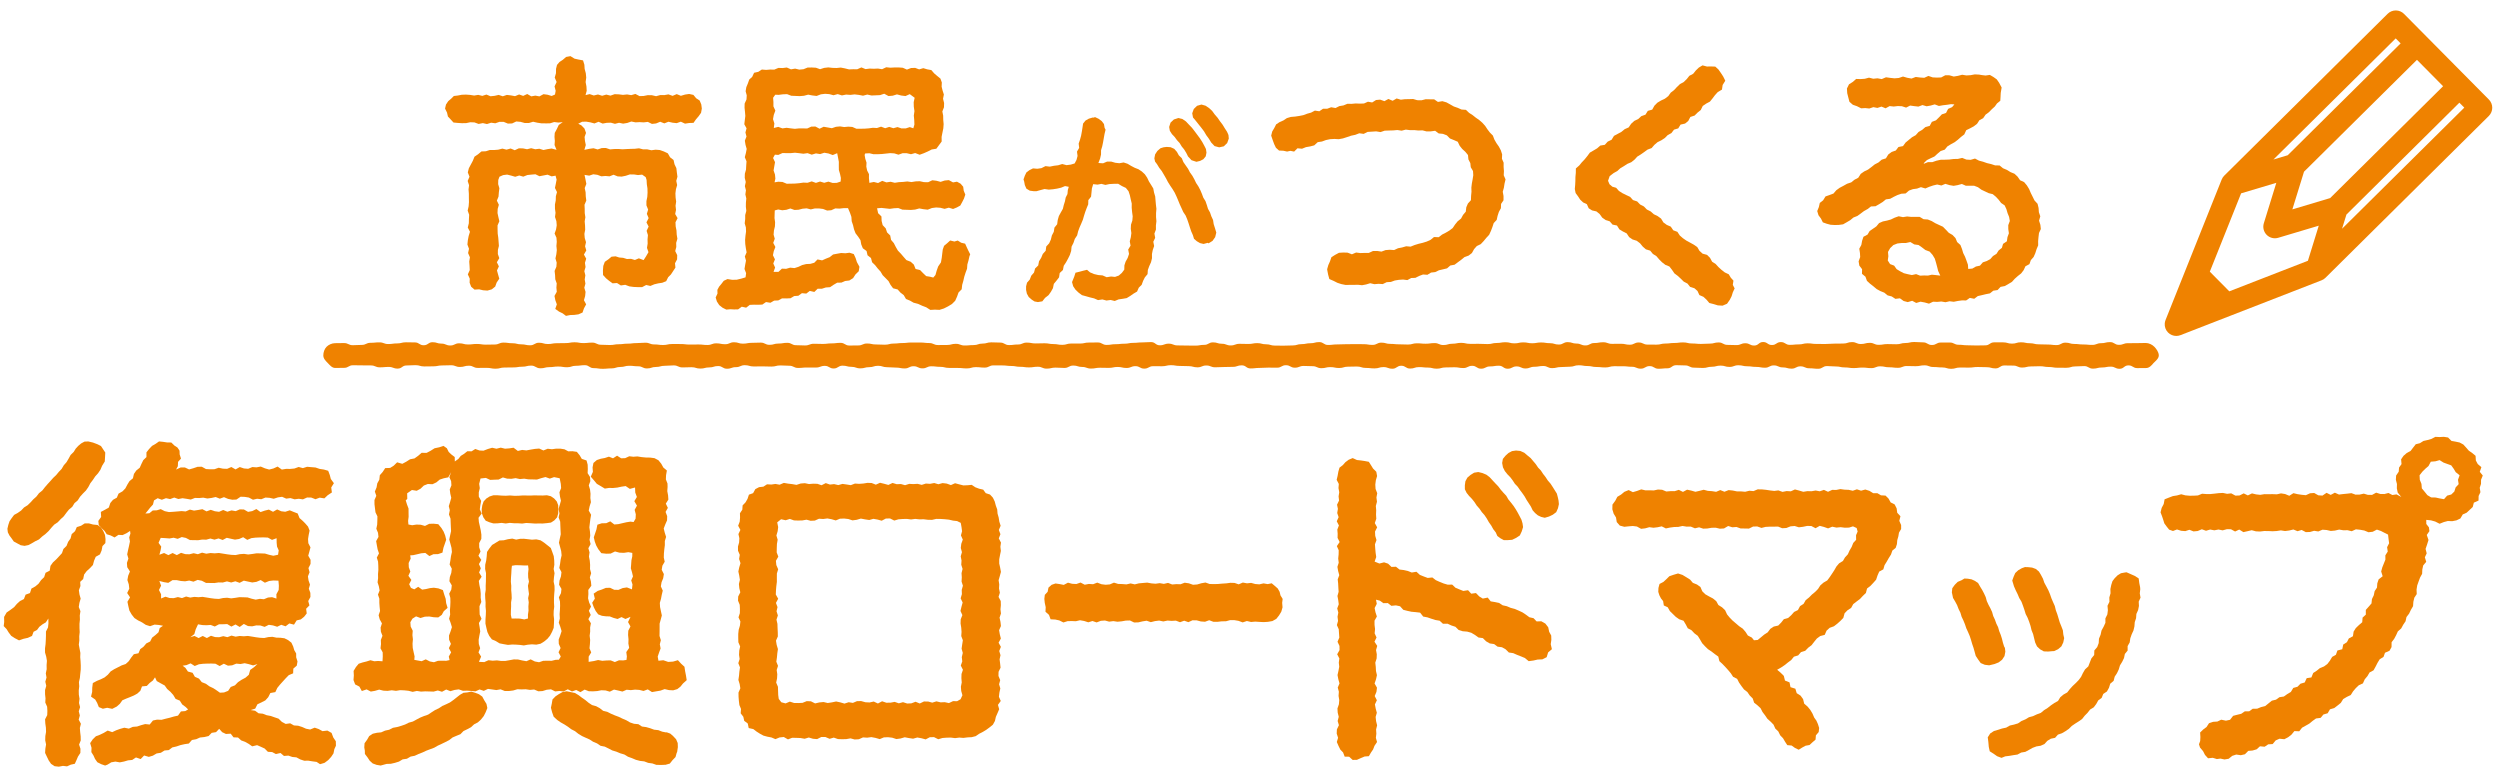
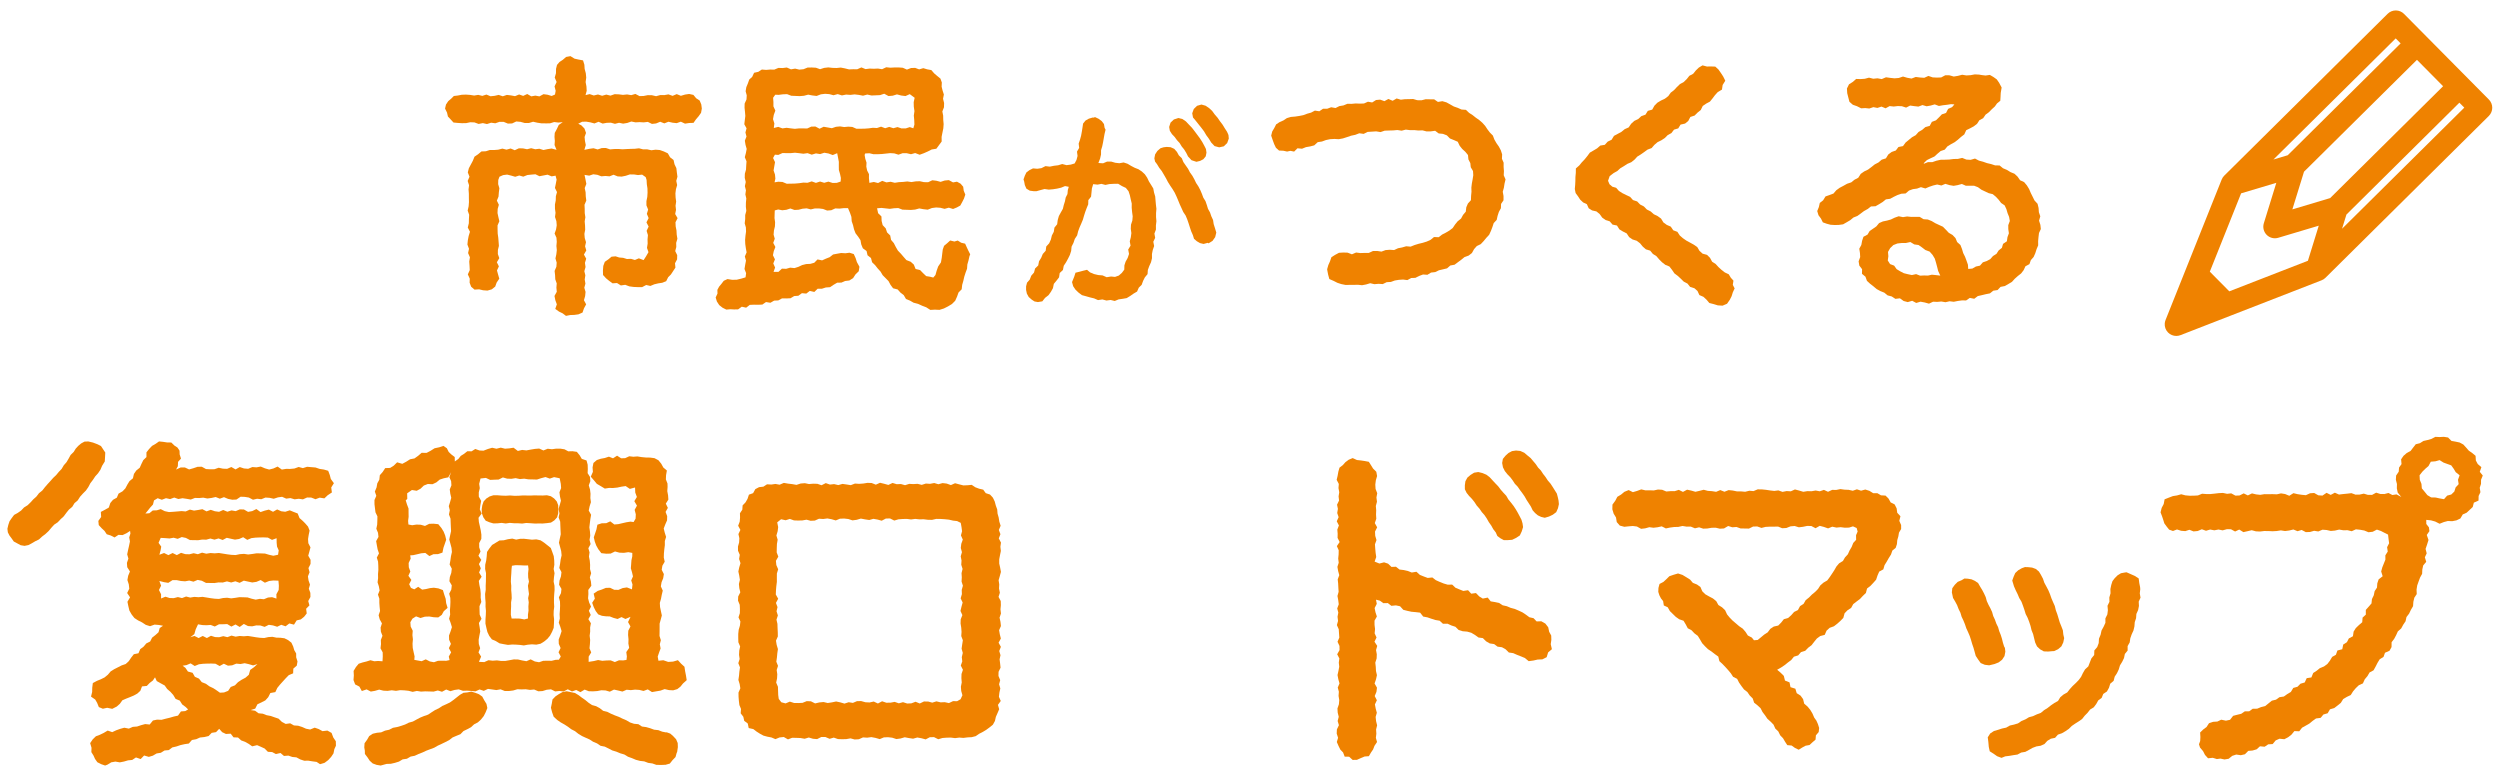
<svg xmlns="http://www.w3.org/2000/svg" version="1.1" id="レイヤー_1" x="0px" y="0px" width="431.75px" height="133.976px" viewBox="0 0 431.75 133.976" enable-background="new 0 0 431.75 133.976" xml:space="preserve">
-   <polygon fill="#EF8200" points="18.223,93.094 18.134,92.391 17.843,91.733 17.455,91.095 16.845,90.665 16.066,90.585   15.369,90.394 14.63,90.39 14.009,90.791 13.265,91.023 12.96,91.731 12.384,92.244 12.189,92.984 11.764,93.584 11.488,94.281   10.95,94.809 10.705,95.528 10.204,96.077 9.697,96.618 9.145,97.126 8.715,97.724 8.588,98.552 7.867,98.922 7.626,99.674   7.092,100.188 6.668,100.792 6.103,101.272 5.43,101.646 5.178,102.416 4.421,102.699 4.131,103.452 3.456,103.8 2.912,104.292   2.436,104.854 1.851,105.29 1.143,105.781 0.707,106.544 0.723,107.418 0.64,108.125 1.152,108.669 1.486,109.214 1.937,109.809   2.568,110.218 3.287,110.591 4.053,110.323 4.806,110.155 5.532,109.826 5.794,109.11 6.396,108.79 6.796,108.247 7.318,107.837   7.913,107.483 8.349,106.819 8.368,107.65 8.29,108.365 7.937,109.063 7.936,109.789 7.911,110.515 7.869,111.238 7.775,111.964   7.776,112.688 7.984,113.41 8.104,114.131 8.048,114.854 8.06,115.573 7.91,116.294 8.031,117.01 7.827,117.728 7.989,118.446   7.781,119.167 7.783,119.891 7.86,120.611 7.822,121.332 8.141,122.053 8.182,122.777 8.157,123.5 7.785,124.224 7.827,124.948   7.928,125.673 7.952,126.397 7.83,127.119 7.809,127.845 7.954,128.573 7.833,129.302 7.789,130.031 8.111,130.708 8.407,131.32   8.813,131.913 9.432,132.323 10.159,132.405 10.871,132.267 11.576,132.35 12.224,132.059 12.925,131.9 13.226,131.234   13.47,130.66 13.879,130.031 13.895,129.312 13.658,128.59 13.945,127.872 13.931,127.153 13.846,126.436 13.793,125.717   13.973,125 13.59,124.281 13.786,123.563 13.605,122.844 13.829,122.124 13.646,121.402 13.733,120.683 13.615,119.962   13.603,119.243 13.685,118.524 13.632,117.804 13.795,117.083 13.863,116.361 13.942,115.641 13.949,114.92 13.914,114.199   13.855,113.484 13.882,112.769 13.746,112.05 13.61,111.33 13.701,110.607 13.686,109.886 13.762,109.167 13.729,108.446   13.727,107.721 13.802,107 13.779,106.277 13.892,105.551 13.604,104.828 13.717,104.105 13.93,103.383 13.725,102.657   13.624,101.931 13.891,101.202 13.847,100.486 14.364,100.001 14.531,99.213 14.971,98.629 15.533,98.121 16.045,97.578   16.246,96.831 16.537,96.152 17.262,95.741 17.548,95.062 17.692,94.312 18.198,93.791 " />
  <path fill="#EF8200" d="M55.699,126.271l-0.664-0.364l-0.685-0.24l-0.794,0.321l-0.707-0.14l-0.672-0.298l-0.687-0.217l-0.729-0.049  l-0.646-0.365l-0.775,0.104l-0.65-0.343l-0.578-0.564l-0.676-0.227l-0.673-0.238l-0.71-0.134l-0.665-0.259l-0.737-0.072  l-0.595-0.441l-0.76-0.114l0.781-0.248l0.375-0.749l0.689-0.323l0.679-0.347l0.506-0.559l0.364-0.718l0.861-0.157l0.34-0.726  l0.47-0.579l0.497-0.55l0.496-0.545l0.515-0.528l0.755-0.316l0.034-0.814l0.594-0.513l0.126-0.721l-0.229-0.721l-0.001-0.659  l-0.33-0.571l-0.188-0.641l-0.304-0.653l-0.562-0.44l-0.637-0.322l-0.704-0.092l-0.697-0.019l-0.688-0.141l-0.707,0.05l-0.701,0.155  l-0.702-0.035l-0.704-0.091l-0.706-0.118l-0.709-0.112l-0.706,0.058l-0.706-0.053l-0.707,0.118l-0.71-0.183l-0.708,0.27  l-0.708-0.172l-0.711,0.183l-0.71-0.024l-0.709-0.227l-0.708,0.393l-0.711-0.361l-0.713,0.364l-0.715-0.366l-0.721,0.222  l0.693-0.534l0.24-0.829l0.4-0.866l0.759,0.131l0.711,0.028l0.712-0.051l0.715,0.272l0.717-0.382l0.715-0.01l0.714-0.03l0.715,0.436  l0.719-0.369l0.717,0.433l0.717-0.522l0.72,0.365l0.717,0.045l0.718-0.157l0.716,0.017l0.72,0.236l0.721-0.356l0.724,0.105  l0.723,0.228l0.707-0.334l0.745,0.26l0.646-0.497l0.806,0.21l0.46-0.735l0.716-0.168l0.567-0.455l0.456-0.582l-0.104-0.804  l0.572-0.583l-0.208-0.748l0.38-0.705l-0.014-0.711l-0.265-0.71l0.203-0.712l-0.248-0.715l-0.107-0.713l0.282-0.714l-0.192-0.715  l0.359-0.714l0.006-0.714l-0.402-0.713l0.197-0.716l0.19-0.718l-0.372-0.72L53.2,93.095l0.109-0.707l0.156-0.749L53.2,90.95  l-0.489-0.563l-0.49-0.485l-0.496-0.431l-0.315-0.794l-0.69-0.263l-0.682-0.282l-0.769,0.249l-0.696-0.084l-0.705-0.317  l-0.717,0.408l-0.717-0.379l-0.717,0.178l-0.719,0.249l-0.719-0.526l-0.718,0.357L42.844,88.4l-0.718-0.411l-0.712-0.02L40.7,88.273  l-0.715-0.128l-0.718,0.228l-0.721-0.3L37.83,88.39l-0.718-0.098l-0.718-0.246l-0.722,0.27l-0.72-0.378l-0.72,0.134l-0.722,0.109  l-0.721-0.172l-0.721,0.318l-0.72-0.063l-0.723,0.064l-0.724,0.059l-0.727,0.046l-0.726-0.157l-0.694-0.35l-0.678,0.207  l-0.694,0.024l-0.59,0.48l-0.681,0.049l0.426-0.522l0.422-0.531l0.458-0.499l0.18-0.713l0.635-0.38l0.717,0.268l0.715-0.274  l0.714,0.156l0.714-0.265l0.714,0.253l0.714-0.137l0.715,0.104l0.716,0.125l0.717-0.28l0.718,0.021l0.716-0.066l0.717,0.144  l0.715-0.096l0.716-0.158l0.716,0.287l0.718-0.263l0.718,0.303l0.717,0.141l0.717-0.033l0.717-0.486l0.712,0.025l0.712,0.116  l0.714,0.376l0.717-0.168l0.72,0.084l0.717-0.291l0.716,0.048l0.717,0.159l0.722-0.237l0.718-0.1l0.719,0.317l0.721-0.097  l0.72,0.214l0.72-0.093l0.718,0.102l0.722-0.324l0.724,0.015l0.725,0.284l0.726-0.271l0.81,0.124l0.59-0.557l0.705-0.463  l-0.111-0.865l0.46-0.737l-0.531-0.72l-0.179-0.692l-0.277-0.731l-0.744-0.213l-0.722-0.107l-0.725-0.246l-0.726-0.06l-0.726-0.063  l-0.727,0.231l-0.729-0.197l-0.728,0.264l-0.727,0.07l-0.726-0.006l-0.727,0.12l-0.727-0.521l-0.728,0.334l-0.729,0.183  l-0.728-0.208l-0.727-0.309l-0.728,0.137l-0.722-0.052l-0.724,0.301l-0.724-0.059L41.41,80.66l-0.73,0.408l-0.727-0.415  l-0.727,0.313l-0.729-0.028l-0.729-0.159l-0.729,0.256l-0.729,0.013l-0.731-0.04l-0.73-0.405l-0.73,0.016l-0.729,0.246l-0.732,0.208  l-0.733-0.346l-0.735,0.011l-0.782,0.358l0.309-0.581l0.034-0.753l0.507-0.563l-0.229-0.724l-0.022-0.644l-0.355-0.538l-0.544-0.357  l-0.52-0.514l-0.729-0.01l-0.671-0.103l-0.721-0.075l-0.585,0.414l-0.617,0.355l-0.518,0.544l-0.452,0.576l0.001,0.815l-0.545,0.526  l-0.318,0.647l-0.297,0.667l-0.596,0.476l-0.408,0.593l-0.174,0.757l-0.582,0.472l-0.381,0.617l-0.343,0.652l-0.509,0.522  l-0.667,0.379l-0.299,0.702l-0.657,0.366l-0.466,0.553l-0.256,0.783l-0.642,0.367l-0.736,0.39l0.051,0.876l-0.484,0.675l0.07,0.721  l0.494,0.54l0.483,0.448l0.406,0.6l0.677,0.205l0.666,0.344l0.677-0.448l0.711,0.039l0.645-0.301l0.65-0.421l0.059,0.46  l-0.208,0.667l0.124,0.697l-0.152,0.737l-0.167,0.739l-0.155,0.743l0.21,0.74l-0.254,0.741l0.051,0.743l0.467,0.741l-0.303,0.742  l-0.134,0.74l0.24,0.744l0.085,0.745l-0.366,0.747l0.497,0.747l-0.449,0.771l0.158,0.758l0.179,0.755l0.388,0.677l0.476,0.612  l0.643,0.417l0.67,0.333l0.652,0.429l0.736,0.232l0.792-0.274l0.744,0.065l0.709,0.137l-0.567,0.381l-0.214,0.742l-0.537,0.484  l-0.569,0.447l-0.338,0.662l-0.672,0.338l-0.457,0.549l-0.579,0.423l-0.31,0.724l-0.8,0.164l-0.45,0.574l-0.421,0.625l-0.531,0.491  l-0.711,0.243l-0.64,0.33l-0.64,0.325l-0.604,0.376l-0.489,0.577l-0.563,0.465l-0.646,0.32l-0.665,0.27l-0.721,0.387l-0.1,0.8  l-0.015,0.729l-0.196,0.808l0.723,0.505l0.328,0.567l0.299,0.739l0.696,0.284l0.741-0.164l0.88,0.182l0.777-0.396l0.533-0.471  l0.439-0.613l0.644-0.279l0.662-0.262l0.66-0.276l0.616-0.341l0.518-0.476l0.289-0.761l0.831-0.082l0.488-0.51l0.56-0.426l0.37-0.55  l0.297,0.647l0.688,0.388l0.687,0.375l0.43,0.612l0.561,0.481l0.491,0.554l0.399,0.666l0.725,0.301l0.416,0.658l0.601,0.447  l0.419,0.415l-0.485,0.286l-0.754,0.063l-0.508,0.721l-0.72,0.159l-0.701,0.206l-0.713,0.171l-0.707,0.188l-0.771-0.031  l-0.714,0.152l-0.565,0.695l-0.777-0.079l-0.704,0.191l-0.696,0.233l-0.736,0.058l-0.684,0.302l-0.778-0.156l-0.706,0.195  l-0.697,0.248l-0.688,0.322l-0.785-0.271l-0.682,0.405l-0.67,0.324l-0.682,0.256l-0.541,0.523l-0.451,0.665l0.236,0.801  l-0.028,0.748l0.364,0.582l0.269,0.594l0.403,0.571l0.631,0.324l0.708,0.247l0.393-0.145l0.673-0.412l0.714-0.124l0.76,0.133  l0.713-0.141l0.7-0.205l0.728-0.072l0.646-0.433l0.813,0.281l0.596-0.618l0.813,0.24l0.698-0.209l0.648-0.382l0.724-0.116  l0.639-0.396l0.74-0.068l0.61-0.464l0.71-0.162l0.688-0.234l0.714-0.162l0.738-0.111l0.537-0.611l0.729-0.133l0.662-0.296  l0.759-0.081l0.724-0.17l0.54-0.555l0.75-0.121l0.541-0.572l0.519,0.579l0.648,0.308l0.825-0.049l0.485,0.633l0.773,0.028  l0.554,0.501l0.67,0.247l0.628,0.352l0.6,0.424l0.846-0.204l0.654,0.282l0.648,0.298l0.562,0.568l0.739,0.045l0.644,0.343  l0.799-0.183l0.597,0.513l0.756-0.063l0.677,0.235l0.717,0.069l0.651,0.352l0.684,0.227l0.729-0.003l0.705,0.114l0.719,0.096  l0.586,0.392l0.791-0.235l0.633-0.476l0.496-0.542l0.404-0.607l0.151-0.74l0.271-0.587l-0.018-0.775l-0.435-0.64l-0.298-0.796  l-0.721-0.404L55.699,126.271z M44.462,114.684l-0.643,0.579l-0.611,0.43l-0.24,0.847l-0.568,0.496l-0.675,0.361l-0.624,0.414  l-0.526,0.547l-0.722,0.278l-0.45,0.672l-0.712,0.28l-0.711,0.042l-0.51-0.363l-0.623-0.411l-0.681-0.325l-0.604-0.439l-0.719-0.286  l-0.479-0.609l-0.711-0.313l-0.393-0.69l-0.811-0.222l-0.428-0.637l-0.481-0.366l0.659-0.1l0.715-0.307l0.715,0.459l0.719-0.299  l0.716-0.087l0.716-0.03l0.717-0.01l0.719,0.031l0.718,0.398l0.719-0.398l0.72,0.338l0.72-0.063l0.719-0.293l0.718,0.068  l0.721-0.139l0.723,0.162l0.734,0.219L44.462,114.684z M27.526,95.807l0.205-0.752l0.115-0.655l-0.465-0.654l0.374-0.856  l0.814,0.047l0.705,0.056l0.706-0.128l0.707,0.191l0.708-0.306l0.707,0.149l0.706,0.372l0.707,0.011l0.701,0.013l0.703-0.108  l0.704,0.015l0.707-0.194l0.709,0.189l0.707-0.206l0.705,0.268l0.707-0.379l0.71,0.162l0.71,0.152l0.707-0.108l0.711-0.308  l0.71,0.459l0.709-0.299l0.708-0.085l0.712-0.031l0.713-0.01l0.715,0.032l0.715,0.398l0.79-0.291l0.013,0.795l0.063,0.652  l0.292,0.655l-0.111,0.755l-0.814,0.173l-0.724-0.162L45.765,95.6l-0.724-0.027l-0.726-0.016l-0.726,0.112l-0.725,0.092  l-0.724-0.107l-0.725,0.05l-0.72,0.153l-0.72-0.033l-0.722-0.092l-0.725-0.117l-0.728-0.113l-0.724,0.059l-0.724-0.053l-0.725,0.117  l-0.729-0.183l-0.727,0.271l-0.727-0.172l-0.729,0.183L31.994,95.7l-0.727-0.227l-0.727,0.393l-0.729-0.361l-0.729,0.364  l-0.747-0.366L27.526,95.807z M27.52,100.333l0.819,0.21l0.723,0.115l0.724-0.465l0.724-0.005l0.725,0.147l0.727,0.057l0.725-0.128  l0.724,0.19l0.725-0.306l0.72,0.15l0.72,0.372l0.722,0.011l0.725,0.011l0.727-0.106l0.725,0.015l0.724-0.195l0.725,0.19l0.729-0.206  l0.727,0.267l0.726-0.379l0.729,0.162l0.728,0.153l0.727-0.109l0.727-0.307l0.729,0.459l0.73-0.299l0.732-0.086l0.879,0.03  l0.071,0.877l-0.032,0.734l-0.398,0.733l0.015,0.752l-0.756-0.245l-0.705,0.062l-0.706,0.292l-0.707-0.066l-0.708,0.138  l-0.707-0.162l-0.706-0.219l-0.707-0.028l-0.701-0.015l-0.703,0.112l-0.704,0.092l-0.707-0.107l-0.709,0.05l-0.706,0.154  l-0.706-0.035l-0.707-0.09l-0.71-0.118l-0.709-0.113l-0.708,0.059l-0.711-0.053l-0.71,0.117l-0.71-0.182l-0.708,0.27l-0.711-0.172  L30,103.301l-0.715-0.024l-0.715-0.228l-0.752,0.311l-0.001-0.735l-0.364-0.731l0.366-0.747L27.52,100.333z" />
  <polygon fill="#EF8200" points="4.241,94.269 4.911,94.135 5.503,93.821 6.071,93.484 6.739,93.156 7.275,92.659 7.856,92.215   8.392,91.716 8.864,91.151 9.356,90.61 9.974,90.195 10.473,89.663 11.013,89.168 11.448,88.574 11.909,88.004 12.476,87.529   12.864,86.896 13.427,86.413 13.822,85.791 14.311,85.244 14.835,84.72 15.256,84.116 15.6,83.459 16.044,82.878 16.446,82.271   16.943,81.721 17.347,81.114 17.637,80.437 18.096,79.695 18.146,78.829 18.18,78.152 17.807,77.587 17.439,77.031 16.844,76.729   16.067,76.433 15.251,76.239 14.595,76.264 14.018,76.58 13.528,76.989 13.096,77.455 12.717,78.059 12.196,78.57 11.852,79.199   11.488,79.818 11.013,80.357 10.646,80.98 10.15,81.498 9.696,82.051 9.172,82.544 8.699,83.081 8.215,83.609 7.746,84.151   7.301,84.715 6.736,85.167 6.299,85.743 5.763,86.224 5.276,86.759 4.761,87.259 4.146,87.642 3.651,88.167 3.066,88.578   2.436,88.925 2.023,89.471 1.647,90.022 1.435,90.655 1.279,91.319 1.354,91.936 1.636,92.486 1.991,92.959 2.381,93.517   2.974,93.836 3.566,94.159 " />
  <polygon fill="#EF8200" points="79.414,120.008 78.853,120.454 78.286,120.9 77.699,121.317 77.047,121.629 76.385,121.921   75.785,122.322 75.139,122.625 74.532,123.014 73.932,123.417 73.245,123.651 72.58,123.925 71.94,124.261 71.307,124.608   70.606,124.802 69.957,125.124 69.273,125.358 68.578,125.559 67.861,125.691 67.21,126.026 66.501,126.179 65.832,126.476   65.107,126.548 64.383,126.711 63.759,127.123 63.389,127.764 62.959,128.354 62.911,129.084 63.006,129.631 63.02,130.211   63.463,130.792 63.846,131.372 64.369,131.849 65.037,132.092 65.742,132.208 66.764,131.929 67.503,131.905 68.21,131.741   68.904,131.525 69.543,131.141 70.272,131.037 70.909,130.662 71.63,130.518 72.289,130.214 72.965,129.95 73.622,129.644   74.303,129.386 74.986,129.131 75.618,128.769 76.279,128.465 76.934,128.145 77.581,127.814 78.163,127.359 78.837,127.07   79.519,126.792 80.042,126.253 80.699,125.937 81.34,125.591 81.879,125.09 82.527,124.754 83.063,124.263 83.54,123.668   83.874,123.006 84.165,122.277 84.012,121.559 83.633,120.945 83.289,120.302 82.713,119.892 82.065,119.642 81.403,119.438   80.725,119.575 80.021,119.646 " />
  <polygon fill="#EF8200" points="115.092,126.45 115.071,126.498 114.364,126.359 113.688,126.096 112.964,126.017 112.285,125.766   111.592,125.57 110.866,125.47 110.238,125.063 109.497,124.998 108.81,124.769 108.176,124.396 107.512,124.112 106.861,123.798   106.184,123.546 105.521,123.262 104.878,122.935 104.164,122.757 103.585,122.306 102.95,121.959 102.234,121.76 101.636,121.357   101.077,120.893 100.488,120.488 99.921,120.054 99.289,119.677 98.573,119.531 97.865,119.38 97.154,119.516 96.529,119.863   95.931,120.264 95.416,120.795 95.292,121.53 95.145,122.219 95.345,122.998 95.624,123.782 96.244,124.346 96.839,124.758   97.472,125.114 98.079,125.505 98.659,125.941 99.306,126.274 99.879,126.729 100.499,127.11 101.162,127.413 101.825,127.708   102.437,128.104 103.109,128.384 103.716,128.8 104.45,128.944 105.102,129.268 105.75,129.603 106.45,129.815 107.121,130.096   107.821,130.301 108.457,130.689 109.146,130.935 109.821,131.221 110.527,131.406 111.259,131.491 111.944,131.749   112.666,131.848 113.353,132.092 114.222,132.106 114.953,132.075 115.678,131.87 116.147,131.279 116.659,130.747 116.859,130.034   116.945,129.854 117.066,129.026 117.039,128.321 116.762,127.669 116.284,127.157 115.757,126.694 " />
  <polygon fill="#EF8200" points="85.216,85.53 84.548,85.74 83.983,86.102 83.519,86.602 83.294,87.256 83.188,87.945 83.223,88.66   83.472,89.335 83.881,89.928 84.54,90.201 85.216,90.396 85.922,90.377 86.629,90.304 87.34,90.406 88.049,90.302 88.757,90.363   89.469,90.368 90.179,90.419 90.888,90.317 91.596,90.36 92.308,90.411 93.021,90.407 93.737,90.409 94.451,90.344 95.147,90.252   95.734,89.871 96.212,89.341 96.407,88.653 96.419,87.945 96.399,87.251 96.154,86.598 95.699,86.084 95.134,85.698 94.451,85.531   93.745,85.574 93.038,85.569 92.327,85.549 91.619,85.583 90.91,85.573 90.199,85.57 89.489,85.618 88.779,85.621 88.071,85.568   87.359,85.614 86.646,85.591 85.934,85.534 " />
  <path fill="#EF8200" d="M116.234,114.258l-0.838,0.054l-0.841-0.289l-0.839,0.09l-0.13-0.719l0.238-0.703l0.262-0.704l-0.135-0.721  l0.179-0.705l-0.231-0.726l0.011-0.714l0.006-0.713v-0.714l0.196-0.703l0.188-0.705l-0.156-0.724l-0.154-0.726l-0.037-0.718  l0.202-0.705l0.135-0.708l0.171-0.706l-0.334-0.733l0.123-0.71l0.286-0.703l0.113-0.711l-0.372-0.736l0.117-0.71l0.4-0.69  l-0.155-0.72l0.02-0.713l0.068-0.712l0.091-0.714l-0.001-0.717l0.218-0.704l-0.23-0.729l-0.18-0.729l0.269-0.704l0.307-0.703  l0.021-0.719l-0.277-0.734l0.394-0.698l-0.35-0.736l0.44-0.698l-0.051-0.726l-0.137-0.731l0.052-0.723l-0.016-0.591l-0.278-0.71  l0.029-0.724l0.141-0.813l-0.615-0.524l-0.354-0.648l-0.488-0.601l-0.68-0.359l-0.757-0.101l-0.74-0.014l-0.727-0.068l-0.73-0.118  l-0.702,0.055l-0.7-0.084l-0.702,0.327l-0.699,0.027l-0.703-0.453l-0.704,0.454l-0.706-0.287l-0.707,0.233l-0.698,0.129  l-0.682,0.225l-0.586,0.504l-0.149,0.766l0.056,0.769l-0.364,0.832l0.566,0.655l0.479,0.582l0.645,0.375l0.733,0.444l0.718-0.11  l0.717,0.008l0.72-0.07l0.721-0.157l0.725-0.104l0.722,0.488l0.9-0.244l0.033,0.876l0.28,0.761l-0.438,0.728l0.45,0.77l-0.396,0.733  l0.197,0.762l-0.036,0.754l-0.345,0.587l-0.534-0.075l-0.697,0.109l-0.695,0.157l-0.699,0.166l-0.7,0.061l-0.702-0.541l-0.702,0.322  l-0.756,0.009l-0.766,0.247l-0.164,0.826l-0.218,0.646l-0.239,0.711l0.173,0.737l0.25,0.678l0.353,0.633l0.527,0.687l0.84,0.095  l0.763-0.023l0.763-0.366l0.764,0.208l0.767,0.029l0.77-0.115l0.682,0.126l-0.005,0.594l-0.147,0.687l-0.047,0.69l-0.055,0.69  l0.207,0.7l0.161,0.702l-0.302,0.682l0.221,0.708l-0.094,0.843l-0.87-0.335l-0.723,0.111l-0.727,0.308l-0.727-0.006l-0.73-0.351  l-0.729,0.017l-0.713,0.291l-0.703,0.234l-0.69,0.471l0.202,0.871l-0.46,0.71l0.278,0.759l0.338,0.671l0.426,0.568l0.645,0.248  l0.678,0.085l0.674,0.022l0.673,0.261l0.677,0.18l0.678-0.326l0.68,0.326l0.877-0.371l-0.43,0.903l0.417,0.761l-0.372,0.725  l-0.036,0.74l0.072,0.746l-0.023,0.739l0.136,0.75l-0.496,0.721l0.1,0.752l-0.064,0.603l-0.573,0.086l-0.722-0.022l-0.719,0.304  l-0.722-0.29l-0.719,0.019l-0.722,0.058l-0.724-0.137l-0.726,0.175l-0.912,0.143l0.005-0.906l0.437-0.72l-0.293-0.721l0.072-0.72  l0.039-0.721l-0.085-0.719l0.089-0.719l-0.007-0.718l0.133-0.718l-0.438-0.719l0.41-0.719l-0.322-0.719l0.369-0.722l-0.325-0.722  l-0.184-0.721l0.056-0.72l-0.017-0.721l0.524-0.72l-0.069-0.72l-0.184-0.722l0.221-0.723l-0.194-0.72l0.016-0.721l-0.059-0.722  l-0.142-0.716l0.103-0.716l-0.206-0.719l0.387-0.722l-0.184-0.723l0.122-0.721l-0.05-0.721l-0.101-0.722l0.083-0.724l0.091-0.723  l0.127-0.723l-0.411-0.726l0.151-0.725l0.228-0.723l-0.098-0.723l0.029-0.726l-0.086-0.728l-0.215-0.73l0.267-0.729l-0.056-0.715  l-0.411-0.664l0.03-0.714l-0.023-0.743l-0.195-0.733l-0.82-0.273l-0.366-0.619l-0.487-0.595l-0.747-0.108l-0.734,0.018l-0.654-0.35  l-0.712-0.111l-0.721-0.003l-0.732,0.102l-0.735-0.085l-0.737,0.298l-0.736-0.331l-0.734,0.062l-0.735,0.121l-0.739,0.138  l-0.737-0.083l-0.737,0.176l-0.74-0.558l-0.738,0.113l-0.738,0.057l-0.735-0.181l-0.742,0.185l-0.742-0.168l-0.743,0.216  L83.5,77.833l-0.692-0.035l-0.726-0.261l-0.642,0.408l-0.728-0.018l-0.563,0.447l-0.574,0.357l-0.414,0.527l-0.614,0.436  l-0.016-0.764l-0.599-0.458l-0.443-0.426l-0.318-0.638l-0.597-0.405l-0.71,0.244l-0.81,0.167l-0.701,0.443l-0.674,0.352  l-0.867-0.008l-0.593,0.513l-0.636,0.455l-0.768,0.15l-0.656,0.417l-0.681,0.367l-0.893-0.259L68,80.418l-0.624,0.392l-0.854,0.033  l-0.435,0.669l-0.493,0.557l-0.084,0.774l-0.351,0.628l-0.126,0.708l-0.296,0.711l0.253,0.74l-0.318,0.724l0.001,0.711l0.084,0.708  l0.09,0.706l0.334,0.696l-0.013,0.711l-0.027,0.711l-0.149,0.717l0.293,0.699l0.079,0.71l-0.404,0.729l0.124,0.708l0.131,0.706  l0.237,0.703l-0.376,0.726l0.218,0.703l0.04,0.712l0.011,0.714l-0.06,0.715l0.012,0.712l-0.09,0.717l0.223,0.698l0.131,0.703  l-0.284,0.722l0.237,0.703v0.716l0.048,0.71l0.073,0.709l-0.246,0.723l0.189,0.708l0.385,0.699l-0.233,0.725l0.053,0.715  l0.271,0.705l-0.281,0.726l0.026,0.713l-0.082,0.721l0.375,0.704l0.012,0.721l-0.045,0.814l-0.76-0.054l-0.66,0.049l-0.662-0.177  l-0.662,0.211l-0.687,0.171l-0.686,0.226l-0.471,0.571l-0.404,0.672l0.042,0.781l-0.059,0.792l0.283,0.751l0.73,0.377l0.424,0.77  l0.826-0.285l0.724,0.377l0.725-0.129l0.725-0.21l0.725,0.183l0.725,0.035l0.724-0.103l0.725,0.098l0.723-0.117l0.719,0.032  l0.719,0.076l0.72,0.184l0.721-0.158l0.722,0.113l0.724-0.043l0.724,0.02l0.725,0.022l0.725-0.193l0.725,0.223l0.723-0.391  l0.723,0.29l0.722-0.214l0.722-0.1l0.721,0.245l0.722-0.022l0.721,0.051l0.721,0.067l0.721-0.325l0.722,0.242l0.722-0.341  l0.724,0.099l0.724,0.104l0.725-0.128l0.726,0.29l0.727,0.001l0.725-0.089l0.725-0.216l0.724,0.027l0.724-0.022l0.725,0.108  l0.723-0.066l0.725,0.309l0.725-0.042l0.727-0.227l0.729-0.073l0.725,0.363l0.726-0.08l0.726,0.093l0.725-0.381l0.726,0.374  l0.728-0.259l0.729,0.378l0.726-0.438l0.726,0.282l0.727,0.016l0.722-0.048l0.722-0.138l0.724,0.033l0.727,0.211l0.729-0.36  l0.727,0.163l0.726,0.178l0.727-0.315l0.73,0.067l0.728-0.086l0.729,0.047l0.729,0.183l0.73-0.274l0.729,0.468l0.728-0.128  l0.731-0.125l0.732-0.263l0.735,0.173l0.734,0.039l0.71-0.207l0.548-0.432l0.431-0.536l0.646-0.583l-0.127-0.807l-0.146-0.743  l-0.115-0.766l-0.571-0.521l-0.559-0.612L116.234,114.258z M96.851,83.564l0.054,0.725l-0.289,0.727l0.091,0.727l0.168,0.726  l-0.201,0.725l-0.225,0.724l0.172,0.725l-0.143,0.724l0.27,0.724l0.026,0.725l0.031,0.726l0.037,0.727l-0.16,0.727l-0.151,0.728  l0.194,0.725l0.191,0.727l0.075,0.726l-0.165,0.726l-0.099,0.728l-0.133,0.727l0.372,0.728l-0.087,0.726l-0.249,0.728l-0.076,0.721  l0.409,0.723l-0.078,0.725l-0.366,0.726l0.192,0.73l0.019,0.727l-0.031,0.726l-0.054,0.727l0.038,0.731l-0.181,0.729l0.27,0.729  l0.216,0.731l-0.232,0.731l-0.27,0.729l0.017,0.729l0.314,0.732l-0.355,0.734l0.387,0.735l-0.327,0.553l-0.533,0.009l-0.721,0.174  l-0.722-0.014l-0.725,0.015l-0.727,0.249l-0.726-0.134l-0.724-0.364l-0.726,0.321l-0.729-0.13l-0.727-0.169l-0.727-0.012  l-0.729,0.135l-0.729,0.127l-0.727,0.004l-0.727-0.097l-0.73,0.055l-0.731-0.084l-0.731,0.327l-0.914-0.048l0.376-0.907  l-0.453-0.727l0.286-0.726l-0.232-0.727l-0.026-0.724l0.125-0.725l0.147-0.725l-0.102-0.723l-0.122-0.725l0.445-0.725l-0.317-0.725  l-0.021-0.727l-0.01-0.728l0.314-0.727l-0.11-0.726l0.008-0.726l-0.069-0.726l-0.156-0.726l-0.105-0.728l0.487-0.728l-0.438-0.727  l0.294-0.727l-0.318-0.727l0.401-0.721l-0.488-0.723l0.357-0.725L82.76,94.52l-0.005-0.73l0.372-0.726l0.008-0.727l-0.108-0.727  l-0.158-0.731l-0.166-0.728l-0.062-0.73l0.541-0.731l-0.321-0.73l0.099-0.73l0.137-0.729l-0.406-0.731l-0.005-0.734L82.86,84.3  l-0.107-0.736l0.233-0.927l0.928-0.102l0.733,0.342l0.735-0.034l0.733-0.024l0.732-0.366l0.733,0.208l0.736,0.029l0.736-0.115  l0.733,0.161l0.738-0.069l0.736,0.115l0.735,0.015l0.734,0.022l0.739-0.24l0.738-0.194l0.742,0.27l0.741-0.254l0.965,0.193  L96.851,83.564z M77.908,83.09l0.054,0.719l-0.289,0.719l0.091,0.721l0.168,0.721l-0.201,0.721l-0.225,0.718l0.173,0.719  l-0.143,0.719l0.269,0.718l0.026,0.718l0.031,0.72l0.037,0.72l-0.159,0.721l-0.152,0.722l0.194,0.721l0.191,0.721l0.075,0.719  l-0.164,0.72l-0.1,0.721l-0.133,0.721l0.371,0.723l-0.086,0.721l-0.249,0.721l-0.077,0.721l0.41,0.717l-0.079,0.717l-0.364,0.718  l0.191,0.721l0.019,0.724l-0.03,0.722l-0.055,0.719l0.038,0.722l-0.181,0.725l0.27,0.723l0.216,0.723l-0.231,0.725l-0.27,0.725  l0.016,0.724l0.314,0.722l-0.355,0.727l0.388,0.727l-0.403,0.73l0.137,0.608l-0.581,0.122l-0.708-0.014l-0.706,0.015l-0.707,0.249  l-0.705-0.134l-0.709-0.364l-0.71,0.321l-0.712-0.13l-0.552-0.103l0.047-0.59l-0.164-0.733l-0.157-0.736l-0.034-0.741l0.065-0.743  l-0.085-0.736l0.054-0.746l-0.356-0.73l-0.057-0.745l0.365-0.618l0.621-0.394l0.765,0.286l0.766-0.233l0.769-0.025l0.769,0.124  l0.762,0.034l0.61-0.443l0.346-0.629l0.658-0.584l-0.246-0.811l-0.083-0.746l-0.236-0.699l-0.245-0.812l-0.78-0.292l-0.785-0.117  l-0.673,0.07l-0.672,0.157l-0.676,0.104l-0.676-0.487l-0.679,0.437l-0.577-0.251l-0.304-0.629l0.377-0.746l-0.514-0.716l0.334-0.743  L70.6,97.966l-0.027-0.735l0.348-0.75l-0.078-0.574l0.522-0.031l0.694-0.158l0.697-0.166l0.699-0.062l0.701,0.541l0.701-0.321  l0.775-0.011l0.779-0.262l0.172-0.842l0.23-0.662l0.245-0.721l-0.177-0.733l-0.266-0.668l-0.377-0.617l-0.547-0.668l-0.836-0.085  l-0.732,0.024l-0.731,0.365l-0.734-0.208l-0.736-0.029l-0.737,0.115l-0.652-0.127l-0.054-0.617l0.09-0.713l-0.012-0.712  l-0.003-0.713l-0.267-0.706l-0.22-0.709l0.271-0.243l-0.024-0.972l0.826-0.573l0.828,0.132l0.655-0.354l0.575-0.549l0.682-0.266  l0.813,0.038l0.667-0.316l0.584-0.486l0.704-0.228l0.765-0.155l0.502-0.901l-0.312,0.865L77.908,83.09z" />
  <path fill="#EF8200" d="M91.136,93.117l-0.664-0.074l-0.665,0.014L89.14,93.19l-0.667-0.174l-0.745,0.105l-0.723,0.185l-0.752,0.036  l-0.639,0.391l-0.631,0.381l-0.455,0.58l-0.418,0.624l-0.057,0.75l-0.084,0.729l-0.172,0.736l-0.016,0.72l0.153,0.721l-0.011,0.725  l-0.01,0.721l-0.035,0.723l0.005,0.724l-0.108,0.724l0.025,0.724l0.062,0.721l-0.01,0.726l0.07,0.727l-0.025,0.728l-0.053,0.729  l-0.007,0.75l0.159,0.73l0.176,0.721l0.322,0.674l0.454,0.598l0.691,0.3l0.63,0.385l0.723,0.141l0.732,0.128l0.746-0.067  l0.664,0.022l0.665,0.047l0.667,0.09l0.667-0.125l0.736-0.068l0.753,0.056l0.732-0.158l0.638-0.395l0.557-0.464l0.451-0.557  l0.34-0.638l0.282-0.685l0.045-0.743l0.022-0.742l-0.081-0.719l0.016-0.721l0.085-0.724l-0.04-0.723v-0.722l0.041-0.724l0.063-0.724  l-0.014-0.724l-0.147-0.721l0.056-0.726l0.099-0.727l-0.152-0.728l0.117-0.73l-0.021-0.746l-0.08-0.744l-0.248-0.703l-0.26-0.703  l-0.585-0.473l-0.565-0.445l-0.627-0.409l-0.725-0.163l-0.752,0.056L91.136,93.117z M91.275,98.303l-0.073,0.715l0.014,0.714  l0.134,0.713l-0.174,0.715l0.079,0.715l0.097,0.714l-0.146,0.713l0.107,0.717l-0.061,0.717l0.021,0.719l-0.099,0.72l0.006,0.638  l-0.636,0.16l-0.771-0.144l-0.77-0.015l-0.646,0.007l-0.135-0.646l0.01-0.715l0.035-0.713l-0.005-0.714l0.11-0.715l-0.027-0.714  l-0.062-0.714l0.011-0.713l-0.071-0.717l0.026-0.718l0.052-0.719l0.037-0.72l0.068-0.596l0.596-0.099l0.77,0.011l0.771,0.038  l0.654-0.009L91.275,98.303z" />
  <path fill="#EF8200" d="M165.659,83.648l-0.719-0.195l-0.719,0.321l-0.72-0.26l-0.723-0.086l-0.72,0.2l-0.719-0.212l-0.718,0.14  l-0.719-0.047l-0.719,0.227l-0.718-0.179l-0.719,0.045l-0.721-0.039l-0.721,0.23l-0.722-0.202l-0.721,0.029l-0.721-0.215  l-0.72,0.343l-0.72-0.2l-0.721-0.174l-0.722,0.329l-0.721-0.288l-0.723-0.026l-0.721,0.117l-0.721,0.052l-0.716-0.047l-0.717,0.274  l-0.719-0.113l-0.721-0.102l-0.724,0.204l-0.722-0.169l-0.72,0.081l-0.722-0.253l-0.725,0.368l-0.723-0.247l-0.723-0.02  l-0.726,0.061L139,83.448l-0.725,0.055l-0.723,0.235l-0.726-0.13l-0.728-0.086l-0.729-0.127l-0.73,0.314l-0.719-0.131l-0.71,0.102  l-0.742-0.041l-0.635,0.41l-0.743,0.082l-0.646,0.343l-0.381,0.693l-0.723,0.262l-0.239,0.72l-0.341,0.6l-0.511,0.534l-0.05,0.733  l-0.412,0.628l0.021,0.728l-0.059,0.71l-0.27,0.714l0.385,0.719l-0.339,0.72l0.16,0.719l-0.038,0.718l-0.2,0.717l0.005,0.717  l0.306,0.717l-0.114,0.718l0.237,0.718l-0.214,0.718l-0.153,0.72l0.153,0.721l0.111,0.72l-0.169,0.719l0.071,0.719l0.169,0.719  l-0.364,0.719l-0.028,0.72l0.294,0.722l0.033,0.72l-0.013,0.719l-0.232,0.721l0.327,0.715l-0.082,0.715l-0.213,0.717l-0.075,0.72  l-0.001,0.723l0.02,0.72l0.306,0.719l-0.152,0.72l-0.038,0.724l0.102,0.721l-0.227,0.723l0.288,0.724l-0.104,0.723l-0.065,0.723  l-0.106,0.722l0.218,0.724l0.118,0.727l-0.319,0.728l0.01,0.729l0.057,0.72l0.088,0.711l0.28,0.674l-0.057,0.752l0.456,0.597  l0.159,0.713l0.606,0.447l0.163,0.79l0.799,0.176l0.542,0.417l0.584,0.374l0.621,0.338l0.682,0.185l0.695,0.131l0.693,0.292  l0.725-0.295l0.719-0.073l0.721,0.412l0.72-0.277l0.721,0.013l0.72,0.028l0.72,0.125l0.718-0.214l0.719,0.215l0.718,0.06l0.72-0.364  l0.718,0.005l0.72,0.308l0.721-0.209l0.722,0.255l0.722,0.024l0.72-0.019l0.721-0.129l0.719,0.192l0.721-0.037l0.722-0.319  l0.722,0.045l0.722-0.095l0.721,0.135l0.721,0.209l0.716-0.299l0.717-0.028l0.719,0.08l0.722,0.236l0.723-0.097l0.722-0.21  l0.721,0.136l0.721,0.107l0.725-0.204l0.723,0.129l0.723,0.197l0.726-0.379l0.725-0.008l0.724,0.361l0.724-0.214l0.725-0.057  l0.728-0.015l0.729,0.094l0.729-0.094l0.714,0.055l0.703-0.089l0.719-0.037l0.695-0.176l0.601-0.413l0.624-0.317l0.602-0.364  l0.573-0.424l0.571-0.464l0.352-0.638l0.162-0.714l0.287-0.651l0.286-0.667l-0.214-0.752l0.486-0.671l-0.317-0.725l0.083-0.72  l0.158-0.721l-0.212-0.718l0.192-0.718l-0.299-0.718l0.016-0.717l0.344-0.717l-0.077-0.717l-0.089-0.718l0.156-0.719l-0.218-0.72  l0.283-0.72l-0.397-0.72l0.393-0.72l-0.18-0.718l-0.124-0.719l0.317-0.719l-0.079-0.721l-0.16-0.721l0.243-0.72l-0.084-0.72  l0.069-0.72l-0.022-0.715l-0.381-0.715l0.231-0.718l-0.145-0.72l0.038-0.722l-0.109-0.72l0.208-0.72l0.192-0.719l-0.133-0.724  l-0.161-0.722v-0.722l0.134-0.724l0.148-0.724l-0.083-0.722l0.103-0.722l-0.378-0.725l0.283-0.726l-0.274-0.729l0.309-0.727  l-0.227-0.716l-0.111-0.705l-0.194-0.683l-0.059-0.713l-0.24-0.669l-0.188-0.704l-0.319-0.661l-0.497-0.54l-0.739-0.243  l-0.433-0.602l-0.712-0.166l-0.653-0.246l-0.62-0.416l-0.735,0.068l-0.71,0.027L165.659,83.648z M166.148,91.742l-0.195,0.724  l0.321,0.722l-0.26,0.723l-0.087,0.723l0.2,0.722l-0.211,0.723l0.14,0.725l-0.047,0.724l0.227,0.727l-0.179,0.725l0.045,0.725  l-0.039,0.724l0.23,0.724l-0.203,0.725l0.03,0.725l-0.216,0.728l0.344,0.725l-0.201,0.725l-0.173,0.726l0.328,0.72l-0.287,0.721  l-0.026,0.723l0.116,0.725l0.054,0.728l-0.049,0.725l0.274,0.725l-0.113,0.726l-0.101,0.729l0.203,0.727l-0.169,0.727l0.081,0.731  l-0.253,0.728l0.367,0.728l-0.245,0.727l-0.021,0.731l0.061,0.731l-0.147,0.734l0.056,0.734l0.209,0.735l-0.317,0.69l-0.602,0.343  l-0.704-0.013l-0.707,0.335l-0.719-0.154l-0.721,0.029l-0.72-0.173l-0.72,0.224l-0.72-0.197l-0.72-0.002l-0.721,0.345l-0.723-0.301  l-0.723,0.275l-0.723,0.031l-0.721-0.233l-0.722,0.197l-0.721-0.248l-0.721,0.139l-0.724,0.005l-0.724-0.248l-0.722,0.385  l-0.724-0.339l-0.722,0.16l-0.717-0.037l-0.719-0.2l-0.72,0.003l-0.722,0.308l-0.726-0.115l-0.722,0.237l-0.722-0.213l-0.723-0.154  l-0.726,0.153l-0.724,0.111l-0.725-0.169l-0.727,0.071l-0.726,0.17l-0.726-0.365l-0.723-0.029l-0.729,0.295l-0.729,0.033  l-0.73-0.013l-0.729-0.232l-0.737,0.308l-0.736-0.196l-0.441-0.583l-0.093-0.663l-0.024-0.705l-0.021-0.724l-0.306-0.722  l0.152-0.723l0.038-0.723l-0.102-0.722l0.227-0.724l-0.288-0.724l0.103-0.725l0.067-0.727l0.105-0.724l-0.218-0.725l-0.118-0.725  l0.32-0.723l-0.01-0.726l-0.036-0.725l-0.022-0.727l-0.166-0.725l0.24-0.726l-0.228-0.725l0.167-0.72l-0.271-0.721l0.384-0.723  l-0.409-0.725l0.031-0.729l0.06-0.724l0.092-0.725l-0.002-0.727l0.006-0.728l0.222-0.728l-0.318-0.727l-0.073-0.73l0.412-0.728  l-0.276-0.729l0.014-0.726l0.027-0.731l0.125-0.731l-0.215-0.735l0.216-0.733l0.087-0.717l-0.163-0.815l0.667-0.537l0.787,0.173  l0.725-0.228l0.72,0.256l0.72,0.023l0.719-0.018l0.72-0.129l0.72,0.19l0.72-0.037l0.722-0.318l0.722,0.046l0.724-0.096l0.723,0.136  l0.721,0.208l0.721-0.299l0.723-0.028l0.721,0.081l0.723,0.235l0.725-0.097l0.721-0.211l0.723,0.136l0.723,0.108l0.717-0.204  l0.718,0.128l0.72,0.198l0.724-0.378l0.724-0.009l0.722,0.36l0.723-0.214l0.722-0.055l0.726-0.016l0.725,0.095l0.725-0.096  l0.728,0.078l0.724-0.017l0.726,0.089l0.724,0.016l0.728-0.168l0.729,0.011l0.73,0.046l0.73,0.075l0.717,0.166l0.69,0.076  l0.632,0.31l0.131,0.721L166.148,91.742z" />
-   <polygon fill="#EF8200" points="218.924,100.874 218.21,100.75 217.496,100.917 216.782,100.86 216.068,100.665 215.354,100.741   214.639,100.606 213.924,100.916 213.207,100.672 212.489,100.652 211.771,100.747 211.051,100.791 210.333,100.856   209.616,100.874 208.899,100.853 208.183,100.602 207.467,100.73 206.75,100.939 206.033,100.99 205.315,100.739 204.596,100.634   203.876,100.901 203.156,100.879 202.438,100.941 201.721,100.667 201.002,100.833 200.283,100.71 199.564,100.809 198.844,100.749   198.124,100.619 197.405,100.678 196.686,100.744 195.972,100.921 195.257,100.758 194.54,100.923 193.821,100.867 193.1,100.841   192.38,100.62 191.662,100.928 190.943,100.986 190.22,100.895 189.498,100.617 188.777,100.895 188.054,100.845 187.331,100.982   186.609,100.605 185.889,100.858 185.164,100.821 184.438,100.629 183.711,101.01 182.984,100.866 182.287,100.766 181.609,101   181.071,101.483 180.928,102.201 180.438,102.734 180.359,103.427 180.43,104.112 180.592,104.857 180.554,105.65 181.158,106.186   181.437,106.953 182.252,106.995 182.937,107.144 183.652,107.5 184.368,107.275 185.084,107.257 185.8,107.285 186.516,107.118   187.232,107.243 187.95,107.473 188.669,107.249 189.388,107.495 190.109,107.214 190.83,107.164 191.55,107.359 192.269,107.267   192.987,107.373 193.706,107.305 194.424,107.177 195.143,107.156 195.862,107.503 196.581,107.485 197.302,107.314   198.024,107.198 198.745,107.446 199.466,107.264 200.186,107.174 200.905,107.325 201.626,107.174 202.348,107.227 203.07,107.183   203.791,107.458 204.512,107.195 205.234,107.447 205.949,107.124 206.666,107.134 207.384,107.324 208.105,107.375   208.829,107.113 209.55,107.383 210.271,107.388 210.991,107.302 211.716,107.294 212.439,107.096 213.162,107.097 213.888,107.221   214.612,107.49 215.336,107.248 216.059,107.417 216.784,107.353 217.512,107.402 218.241,107.437 218.971,107.391 219.741,107.258   220.419,106.878 220.892,106.28 221.285,105.625 221.493,104.884 221.431,104.112 221.514,103.433 221.143,102.829 220.987,102.194   220.662,101.627 220.168,101.197 219.627,100.735 " />
  <polygon fill="#EF8200" points="263.813,78.677 263.241,78.188 262.556,77.879 261.811,77.806 261.121,77.908 260.506,78.237   259.994,78.705 259.545,79.255 259.421,79.961 259.558,80.699 259.883,81.35 260.346,81.927 260.827,82.419 261.244,82.97   261.621,83.551 262.102,84.05 262.493,84.617 262.905,85.167 263.301,85.732 263.64,86.336 264.015,86.914 264.393,87.497   264.689,88.127 265.113,88.603 265.59,89.003 266.154,89.27 266.782,89.421 267.503,89.208 268.164,88.896 268.76,88.451   269.063,87.772 269.222,87.066 269.162,86.452 269.03,85.85 268.868,85.246 268.503,84.659 268.136,84.074 267.755,83.499   267.299,82.973 266.921,82.392 266.494,81.846 266.113,81.262 265.632,80.755 265.242,80.178 264.795,79.647 264.35,79.114 " />
  <polygon fill="#EF8200" points="266.181,107.294 265.374,107.32 264.842,106.761 264.124,106.599 263.533,106.158 262.922,105.753   262.267,105.449 261.603,105.163 260.896,104.977 260.229,104.693 259.511,104.534 258.896,104.129 258.175,103.977   257.445,103.856 256.929,103.203 256.082,103.375 255.454,102.996 254.899,102.419 254.081,102.531 253.533,101.931   252.711,102.057 252.037,101.786 251.367,101.509 250.791,100.961 250.016,100.974 249.318,100.767 248.643,100.497   247.975,100.198 247.365,99.729 246.568,99.81 245.885,99.557 245.208,99.282 244.618,98.742 243.812,98.875 243.134,98.606   242.424,98.447 241.693,98.359 241.078,97.874 240.311,97.909 239.72,97.345 239.028,97.114 238.223,97.324 237.396,96.987   237.674,96.196 237.57,95.468 237.504,94.738 237.454,94.007 237.719,93.272 237.502,92.536 237.466,91.802 237.833,91.068   237.428,90.334 237.685,89.597 237.641,88.86 237.669,88.125 237.607,87.386 237.801,86.648 237.71,85.912 237.847,85.177   237.561,84.438 237.515,83.697 237.607,82.954 237.822,82.211 237.687,81.473 237.126,80.915 236.783,80.359 236.397,79.754   235.693,79.618 235.022,79.519 234.344,79.446 233.607,79.11 232.922,79.395 232.347,79.824 231.906,80.325 231.332,80.763   231.134,81.448 231.01,82.152 230.842,82.865 231.213,83.579 231.156,84.293 231.287,85.009 231.173,85.725 231.255,86.442   230.908,87.161 231.055,87.878 230.938,88.597 231.179,89.313 230.861,90.029 231.229,90.745 230.955,91.459 231.016,92.175   230.997,92.889 231.353,93.604 230.877,94.317 231.194,95.032 231.179,95.747 231.108,96.462 231.197,97.18 230.971,97.896   231.097,98.615 231.292,99.333 231.021,100.054 231.1,100.772 231.133,101.491 231.179,102.208 230.978,102.925 231.111,103.643   231.203,104.359 230.938,105.077 231.127,105.795 230.992,106.516 231.079,107.236 230.883,107.956 231.202,108.675   231.249,109.394 231.298,110.112 230.99,110.831 231.328,111.552 231.337,112.272 230.931,112.993 231.306,113.712 231.21,114.433   231.286,115.147 231.15,115.862 230.99,116.58 231.127,117.3 231.33,118.022 231.028,118.742 231.222,119.46 231.168,120.182   231.288,120.904 231.23,121.626 230.978,122.349 231.022,123.072 231.201,123.795 231.014,124.519 231.229,125.239 230.88,125.965   230.85,126.69 231.087,127.418 230.867,128.146 231.175,128.848 231.484,129.472 231.947,129.944 232.229,130.675 232.996,130.683   233.604,131.239 234.344,131.225 235.035,130.913 235.671,130.647 236.406,130.593 236.769,129.961 237.133,129.429   237.369,128.814 237.813,128.146 237.612,127.427 237.697,126.707 237.65,125.985 237.826,125.264 237.65,124.54 237.572,123.816   237.779,123.096 237.584,122.374 237.449,121.653 237.784,120.931 237.414,120.208 237.711,119.484 237.803,118.762   237.389,118.039 237.639,117.315 237.795,116.599 237.631,115.881 237.595,115.161 237.514,114.438 237.744,113.712   237.771,112.991 237.642,112.27 237.847,111.545 237.37,110.82 237.729,110.096 237.4,109.371 237.472,108.645 237.383,107.918   237.378,107.193 237.785,106.47 237.547,105.742 237.398,105.013 237.768,104.282 237.633,103.565 238.294,103.729 238.914,104.169   239.679,104.152 240.288,104.625 241.076,104.549 241.79,104.7 242.35,105.315 243.055,105.496 243.771,105.651 244.515,105.718   245.255,105.805 245.784,106.479 246.507,106.615 247.194,106.853 247.889,107.073 248.622,107.196 249.2,107.726 249.987,107.712   250.652,108.017 251.349,108.244 251.912,108.802 252.615,109.017 253.381,109.08 254.092,109.279 254.729,109.657 255.337,110.096   256.09,110.201 256.646,110.753 257.283,111.121 258.035,111.231 258.633,111.679 259.39,111.779 260.027,112.137 260.576,112.686   261.33,112.798 261.995,113.093 262.676,113.357 263.348,113.637 264.002,114.182 264.829,114.072 265.554,113.905 266.368,113.871   267.109,113.495 267.362,112.67 268.011,112.117 267.812,111.248 267.917,110.507 267.896,109.761 267.543,109.109 267.377,108.329   266.881,107.69 " />
  <polygon fill="#EF8200" points="252.979,83.81 252.982,84.497 253.285,85.116 253.709,85.65 254.202,86.158 254.644,86.714   255.032,87.313 255.504,87.843 255.904,88.431 256.376,88.967 256.773,89.558 257.123,90.179 257.537,90.761 257.88,91.382   258.318,91.947 258.591,92.567 259.132,92.967 259.72,93.286 260.389,93.279 261.148,93.224 261.835,92.894 262.479,92.467   262.805,91.768 263.033,91.032 262.939,90.382 262.757,89.758 262.46,89.186 262.126,88.561 261.771,87.947 261.378,87.354   260.94,86.791 260.487,86.239 260.129,85.616 259.636,85.093 259.167,84.554 258.737,83.983 258.24,83.469 257.756,82.948   257.276,82.424 256.692,81.977 256.024,81.697 255.299,81.519 254.578,81.636 253.964,82.018 253.418,82.482 253.075,83.111 " />
  <polygon fill="#EF8200" points="321.404,84.744 320.688,84.502 319.975,84.753 319.261,84.593 318.549,84.565 317.835,84.464   317.123,84.61 316.411,84.603 315.7,84.932 314.987,84.6 314.275,84.848 313.563,84.711 312.85,84.837 312.136,84.82   311.422,84.932 310.705,84.717 309.987,84.527 309.271,84.851 308.554,84.807 307.84,84.947 307.123,84.692 306.409,84.782   305.694,84.7 304.979,84.59 304.264,84.518 303.549,84.512 302.831,84.813 302.112,84.752 301.396,84.927 300.679,84.866   299.963,84.861 299.246,84.715 298.529,84.642 297.812,84.925 297.093,84.636 296.375,84.937 295.658,84.823 294.94,84.77   294.228,84.581 293.515,84.768 292.801,84.931 292.082,84.725 291.362,84.568 290.646,84.952 289.929,84.598 289.211,84.825   288.49,84.821 287.771,84.882 287.051,84.584 286.329,84.543 285.608,84.7 284.889,84.675 284.17,84.685 283.446,84.515   282.724,84.782 281.998,84.996 281.271,84.636 280.531,84.938 279.961,85.412 279.313,85.801 278.961,86.473 278.472,87.145   278.451,87.953 278.681,88.716 279.084,89.369 279.213,90.163 279.74,90.769 280.518,90.976 281.271,90.897 281.986,90.84   282.7,90.93 283.414,91.327 284.127,91.245 284.841,91.046 285.554,91.142 286.268,91.058 286.981,90.9 287.696,91.261   288.411,91.11 289.127,91.014 289.845,90.997 290.563,90.836 291.281,90.951 291.999,90.942 292.718,91.24 293.433,91.067   294.149,91.3 294.865,91.271 295.581,91.149 296.299,91.134 297.016,91.306 297.733,91.265 298.453,90.84 299.172,91.064   299.89,91.009 300.607,91.265 301.325,91.273 302.044,91.288 302.763,90.934 303.482,90.92 304.202,91.173 304.92,90.992   305.639,90.956 306.353,90.955 307.067,90.938 307.783,91.226 308.504,91.185 309.224,90.899 309.942,90.841 310.66,91.065   311.379,90.979 312.102,90.826 312.822,90.843 313.544,91.225 314.267,90.812 314.988,91.001 315.71,91.255 316.43,90.958   317.154,91.115 317.879,91.044 318.606,91.136 319.334,91.116 320.009,90.9 320.648,91.19 320.812,91.801 320.539,92.431   320.554,93.225 320.053,93.769 319.787,94.445 319.422,95.065 319.125,95.727 318.633,96.261 318.27,96.883 317.612,97.288   317.152,97.834 316.793,98.461 316.399,99.065 315.996,99.664 315.565,100.242 314.913,100.623 314.37,101.098 313.976,101.711   313.473,102.224 312.917,102.681 312.414,103.19 311.85,103.636 311.477,104.287 310.864,104.681 310.502,105.357 309.834,105.686   309.355,106.237 308.818,106.718 308.07,106.935 307.611,107.515 307.1,108.033 306.33,108.207 305.731,108.603 305.278,109.208   304.674,109.598 304.117,110.063 303.555,110.522 302.909,110.571 302.545,110.112 301.855,109.752 301.453,109.127   300.976,108.571 300.358,108.147 299.801,107.67 299.239,107.195 298.727,106.672 298.259,106.103 297.931,105.393 297.401,104.885   296.766,104.487 296.394,103.816 295.823,103.352 295.152,103 294.501,102.629 293.982,102.112 293.666,101.373 293.069,100.946   292.353,100.657 291.882,100.099 291.231,99.689 290.563,99.287 289.797,99.037 289.021,99.266 288.297,99.515 287.749,100.057   287.267,100.5 286.599,100.848 286.414,101.534 286.386,102.22 286.577,102.812 286.852,103.343 287.219,103.807 287.341,104.562   288.018,104.876 288.385,105.532 288.895,106.03 289.406,106.528 289.995,106.946 290.745,107.2 291.127,107.835 291.476,108.501   292.138,108.852 292.627,109.377 293.209,109.812 293.595,110.438 293.963,111.079 294.449,111.605 294.96,112.107 295.575,112.514   296.149,112.961 296.748,113.388 296.938,114.182 297.47,114.671 297.968,115.19 298.449,115.724 298.912,116.274 299.306,116.885   300.004,117.236 300.338,117.896 300.752,118.488 301.187,119.063 301.771,119.516 302.181,120.113 302.695,120.625   302.936,121.353 303.519,121.812 304.054,122.311 304.387,122.965 304.824,123.537 305.231,124.135 305.78,124.626 306.29,125.147   306.592,125.82 307.119,126.329 307.438,126.984 307.94,127.512 308.278,128.092 308.666,128.685 309.408,128.752 309.963,129.15   310.633,129.48 311.266,129.086 311.827,128.784 312.499,128.665 313.008,128.197 313.545,127.733 313.606,126.988 314.088,126.427   314.167,125.72 313.959,125.057 313.692,124.455 313.314,123.927 313.015,123.235 312.633,122.595 312.16,122.018 311.586,121.522   311.393,120.734 310.953,120.134 310.292,119.712 310.059,118.939 309.218,118.675 309.051,117.845 308.265,117.533   308.066,116.723 307.532,116.194 306.915,115.666 307.591,115.281 308.191,114.878 308.758,114.424 309.34,113.993 309.808,113.409   310.543,113.186 311.025,112.624 311.762,112.394 312.27,111.867 312.849,111.431 313.304,110.845 313.77,110.275 314.351,109.846   315.131,109.64 315.45,108.91 315.984,108.425 316.722,108.158 317.297,107.713 317.838,107.228 318.343,106.707 318.563,105.908   319.066,105.392 319.69,104.987 320.051,104.333 320.629,103.884 321.221,103.439 321.715,102.909 322.239,102.403 322.44,101.635   323.028,101.181 323.525,100.653 324.007,100.111 324.246,99.39 324.539,98.716 325.251,98.329 325.461,97.605 325.838,96.996   326.193,96.371 326.575,95.765 326.812,95.081 327.384,94.616 327.598,93.969 327.659,93.275 327.843,92.638 327.954,91.985   328.326,91.357 328.325,90.676 328.01,89.952 328.207,89.158 327.652,88.555 327.549,87.791 327.205,87.113 326.517,86.764   326.155,86.113 325.632,85.588 324.845,85.544 324.228,85.177 323.496,85.17 322.849,84.769 322.139,84.54 " />
  <polygon fill="#EF8200" points="367.258,98.834 366.998,98.864 366.294,98.995 365.696,99.365 365.227,99.833 364.827,100.352   364.619,101.001 364.467,101.726 364.489,102.47 364.279,103.183 364.299,103.932 363.965,104.618 364.032,105.379 363.939,106.112   363.603,106.794 363.605,107.558 363.292,108.238 362.931,108.898 362.773,109.619 362.493,110.298 362.446,111.06 362.188,111.748   361.691,112.333 361.666,113.123 361.183,113.708 360.916,114.395 360.65,115.084 360.089,115.603 359.721,116.23 359.402,116.896   358.967,117.471 358.461,117.987 357.937,118.48 357.455,119.013 357.01,119.585 356.366,119.947 355.816,120.406 355.418,121.058   354.78,121.413 354.188,121.819 353.621,122.265 353.011,122.647 352.449,123.117 351.762,123.369 351.109,123.676 350.4,123.866   349.781,124.238 349.117,124.514 348.508,124.928 347.816,125.138 347.109,125.295 346.467,125.661 345.759,125.813 345.07,126.037   344.351,126.249 343.707,126.671 343.284,127.334 343.385,128.114 343.462,128.985 343.628,129.749 344.291,130.168 344.904,130.6   345.662,130.882 346.306,130.621 347.014,130.536 347.715,130.415 348.424,130.311 349.061,129.964 349.77,129.846 350.402,129.508   351.025,129.154 351.688,128.906 352.414,128.792 353.066,128.502 353.576,127.942 354.181,127.575 354.909,127.425 355.404,126.87   356.09,126.633 356.706,126.277 357.291,125.873 357.8,125.368 358.385,124.967 358.99,124.585 359.576,124.176 360.025,123.607   360.521,123.101 360.961,122.538 361.586,122.157 362.016,121.587 362.369,120.957 362.957,120.524 363.232,119.845   363.865,119.417 364.218,118.785 364.438,118.074 365.021,117.584 365.207,116.863 365.603,116.259 365.912,115.607 366.12,114.912   366.501,114.293 366.816,113.648 366.963,112.937 367.443,112.348 367.438,111.583 367.799,110.945 367.904,110.224   368.144,109.543 368.451,108.879 368.616,108.176 368.67,107.448 368.9,106.761 368.951,106.035 369.255,105.355 369.396,104.645   369.355,103.907 369.666,103.218 369.542,102.473 369.623,101.753 369.596,101.409 369.455,100.692 369.352,99.896 368.684,99.464   367.99,99.156 " />
  <polygon fill="#EF8200" points="351.478,110.967 351.789,111.636 352.323,112.135 352.974,112.495 353.719,112.521 354.533,112.448   354.744,112.444 355.429,112.121 356.003,111.625 356.326,110.946 356.482,110.21 356.336,109.587 356.257,108.852 355.994,108.166   355.716,107.485 355.508,106.782 355.296,106.079 355.042,105.39 354.869,104.668 354.567,103.994 354.277,103.316 354.037,102.619   353.751,101.941 353.41,101.292 353.058,100.644 352.822,99.947 352.481,99.299 352.125,98.71 351.598,98.264 350.957,98.024   350.289,97.951 349.713,97.932 349.172,98.127 348.554,98.479 348.034,98.962 347.752,99.601 347.515,100.264 347.813,101.253   348.109,101.933 348.439,102.598 348.724,103.278 349.111,103.918 349.371,104.616 349.613,105.318 349.83,106.032 350.174,106.701   350.442,107.397 350.674,108.106 350.847,108.833 351.125,109.531 351.298,110.25 " />
  <polygon fill="#EF8200" points="344.463,114.677 345.16,114.399 345.758,113.943 346.178,113.307 346.324,112.548 346.247,111.89   346.109,111.647 345.903,110.986 345.738,110.309 345.526,109.643 345.264,108.993 345.072,108.317 344.762,107.683   344.528,107.021 344.23,106.385 344.039,105.702 343.744,105.061 343.411,104.438 343.119,103.802 342.934,103.121 342.641,102.486   342.314,101.87 341.949,101.276 341.622,100.697 341.077,100.321 340.487,100.052 339.844,99.942 339.261,99.911 338.754,100.21   338.091,100.489 337.588,100.995 337.162,101.581 337.086,102.303 337.289,103.265 337.655,103.879 337.993,104.511 338.25,105.183   338.566,105.823 338.771,106.516 339.082,107.162 339.351,107.824 339.581,108.506 339.883,109.161 340.167,109.823   340.392,110.509 340.594,111.207 340.828,111.887 341.021,112.576 341.21,113.265 341.624,113.897 342.069,114.511 342.773,114.808   343.525,114.901 " />
  <path fill="#EF8200" d="M421.319,75.479l-0.731-0.033l-0.679,0.355l-0.682,0.194l-0.698,0.159l-0.605,0.384l-0.724,0.185  l-0.458,0.587l-0.434,0.567l-0.656,0.354l-0.561,0.488l-0.42,0.604l0.075,0.831l-0.43,0.594l-0.055,0.717l-0.451,0.661l-0.041,0.737  l0.186,0.727l-0.02,0.745l0.149,0.727l0.621,0.768l-0.823-0.447l-0.722,0.105l-0.672-0.351l-0.7,0.184l-0.712-0.013l-0.711-0.225  l-0.711,0.387l-0.712-0.003l-0.712-0.216l-0.712,0.16l-0.714,0.014l-0.714-0.257l-0.714,0.085l-0.718,0.07l-0.716,0.086  l-0.716-0.321l-0.715,0.382l-0.714-0.361l-0.713,0.48l-0.715-0.049l-0.714-0.404l-0.715,0.053l-0.716,0.33l-0.716-0.068  l-0.718-0.109l-0.717-0.172l-0.716,0.452l-0.716-0.3l-0.715-0.114l-0.716,0.161l-0.718-0.028l-0.718,0.007l-0.717-0.005  l-0.717,0.117l-0.716-0.078l-0.711-0.171l-0.714,0.35l-0.714-0.354l-0.717,0.362l-0.719,0.026l-0.716-0.391l-0.717,0.077  l-0.717-0.15l-0.721,0.034l-0.719,0.085l-0.718,0.072h-0.722l-0.72-0.054l-0.718,0.295l-0.72,0.042l-0.722,0.007l-0.723-0.062  l-0.726-0.19l-0.725,0.204l-0.708,0.112l-0.673,0.255l-0.763,0.303l-0.153,0.812l-0.354,0.674l-0.19,0.766l0.251,0.656l0.208,0.617  l0.193,0.625l0.385,0.531l0.442,0.555l0.665,0.234l0.697-0.263l0.714,0.227l0.714,0.059l0.715-0.23l0.715,0.282l0.715-0.07  l0.717-0.303l0.718,0.262l0.719-0.215l0.72,0.137l0.718-0.138l0.717,0.145l0.717-0.196l0.716,0.003l0.717,0.394l0.717-0.34  l0.717,0.446l0.718-0.162l0.719-0.169l0.721,0.195l0.719,0.03l0.719-0.085l0.718,0.005l0.718,0.035l0.719-0.04l0.72-0.111  l0.721,0.114l0.719-0.091l0.719-0.178l0.72,0.298l0.714-0.215l0.716,0.374l0.715-0.025l0.72-0.206l0.722,0.116l0.719-0.305  l0.719,0.055l0.72,0.162l0.723-0.066l0.721-0.172l0.721,0.122l0.724-0.013l0.723,0.175l0.722-0.328l0.721,0.074l0.725,0.13  l0.726,0.301l0.728-0.082l0.727-0.376l0.709,0.246l0.615,0.318l0.603,0.299l0.08,0.715l0.101,0.783l-0.348,0.677l0.113,0.75  l-0.415,0.661l0.01,0.737l-0.274,0.679l-0.27,0.675l-0.187,0.692l0.257,0.823l-0.697,0.542l-0.228,0.679l-0.056,0.742l-0.407,0.613  l-0.147,0.715l-0.316,0.646l-0.078,0.757l-0.489,0.564l-0.492,0.555l0.002,0.816l-0.56,0.513l-0.063,0.802l-0.575,0.494l-0.53,0.512  l-0.381,0.61l-0.119,0.803l-0.704,0.375l-0.336,0.652l-0.639,0.406l-0.161,0.811l-0.839,0.215l-0.26,0.738l-0.651,0.369l-0.378,0.64  l-0.443,0.58l-0.585,0.43l-0.705,0.286l-0.557,0.451l-0.604,0.392l-0.31,0.77l-0.809,0.122l-0.348,0.747l-0.73,0.212l-0.515,0.526  l-0.726,0.203l-0.419,0.692l-0.62,0.37l-0.591,0.423l-0.76,0.116l-0.59,0.425l-0.72,0.175l-0.574,0.463l-0.578,0.469l-0.715,0.179  l-0.669,0.274l-0.773,0.013l-0.599,0.437l-0.766,0.011l-0.612,0.42l-0.704,0.169l-0.699,0.183l-0.535,0.686l-0.714,0.151  l-0.807-0.17l-0.66,0.32l-0.743,0.049l-0.708,0.237l-0.428,0.661l-0.565,0.419l-0.542,0.529l0.046,0.769l-0.035,0.69l-0.209,0.578  l0.182,0.562l0.519,0.608l0.339,0.661l0.525,0.581l0.82-0.082l0.703,0.218l0.622-0.081l0.694,0.15l0.721-0.119l0.618-0.503  l0.689-0.227l0.791,0.113l0.713-0.162l0.576-0.585l0.744-0.062l0.698-0.207l0.581-0.523l0.804,0.077l0.617-0.417l0.768-0.043  l0.521-0.63l0.66-0.294l0.838,0.085l0.646-0.337l0.587-0.455l0.501-0.611l0.838,0.035l0.488-0.62l0.631-0.352l0.628-0.358  l0.563-0.464l0.587-0.419l0.796-0.105l0.481-0.581l0.734-0.214l0.399-0.682l0.741-0.217l0.574-0.442l0.563-0.458l0.402-0.648  l0.628-0.377l0.682-0.325l0.399-0.636l0.472-0.555l0.522-0.499l0.708-0.321l0.314-0.7l0.466-0.554l0.37-0.635l0.685-0.366  l0.357-0.642l0.334-0.656l0.378-0.615l0.659-0.41l0.249-0.708l0.779-0.345l0.352-0.637l0.013-0.847l0.442-0.573l0.339-0.636  l0.298-0.657l0.579-0.508l0.344-0.637l0.408-0.606l0.158-0.725l0.451-0.59l0.313-0.654l0.372-0.633l0.053-0.758l0.167-0.709  l0.415-0.621l-0.033-0.773l0.114-0.719l0.241-0.68l0.25-0.676l0.359-0.652l0.031-0.736l0.152-0.706l0.523-0.631l-0.235-0.784  l0.317-0.679l-0.192-0.764l0.239-0.695l0.266-0.845l-0.298-0.871l0.455-0.656l-0.083-0.655l-0.453-0.585l-0.008-0.709l0.812,0.083  l0.733,0.206l0.759,0.384l0.722-0.291l0.699-0.185l0.753,0.031l0.733-0.143l0.674-0.319l0.422-0.709l0.668-0.295l0.526-0.493  l0.528-0.496l0.187-0.745l0.808-0.359l0.019-0.798l0.311-0.654l-0.121-0.758l0.222-0.677l0.005-0.707l0.299-0.731l-0.517-0.642  l0.277-0.808l-0.628-0.535l-0.328-0.614l-0.047-0.806l-0.569-0.475l-0.597-0.412l-0.466-0.535l-0.491-0.537l-0.634-0.341  l-0.714-0.152l-0.695-0.122l-0.586-0.592l-0.726-0.114L421.319,75.479z M421.319,86.074l-0.69-0.153l-0.771-0.017l-0.65-0.392  l-0.474-0.59l-0.485-0.583l-0.061-0.767l-0.288-0.709l-0.039-0.785l0.492-0.629l0.521-0.513l0.528-0.453l0.399-0.75l0.784-0.063  l0.733-0.207l0.685,0.426l0.646,0.234l0.679,0.244l0.42,0.583l0.355,0.592l0.672,0.537l-0.28,0.784l0.117,0.749l-0.527,0.573  l-0.221,0.704l-0.525,0.509l-0.716,0.196l-0.543,0.613L421.319,86.074z" />
  <polygon fill="#EF8200" points="116.953,44.065 116.611,43.359 116.796,42.652 116.774,41.944 116.986,41.233 116.867,40.519   116.83,39.808 116.691,39.098 116.656,38.387 117.019,37.673 116.603,36.961 116.747,36.248 116.667,35.532 116.771,34.818   116.676,34.104 116.646,33.392 116.736,32.676 116.943,31.959 116.792,31.24 116.993,30.521 116.893,29.783 116.809,29.044   116.489,28.37 116.322,27.631 115.719,27.16 115.337,26.486 114.655,26.16 113.958,25.912 113.226,25.852 112.491,25.949   111.779,25.794 111.065,25.796 110.354,25.611 109.643,25.692 108.932,25.711 108.216,25.741 107.503,25.783 106.789,25.727   106.073,25.739 105.358,25.799 104.645,25.561 103.932,25.568 103.215,25.811 102.497,25.602 101.777,25.702 100.921,25.88   101.167,25.044 101.026,24.349 100.957,23.652 101.205,22.955 100.94,22.201 100.415,21.658 99.863,21.366 100.532,21.027   101.241,21.008 101.95,21.129 102.66,21.322 103.371,21.031 104.08,21.343 104.79,21.211 105.5,21.188 106.204,21.386   106.909,21.203 107.616,21.353 108.326,21.233 109.038,20.986 109.748,21.13 110.456,21.092 111.166,21.134 111.879,21.051   112.591,21.399 113.302,21.322 114.016,21.027 114.729,21.308 115.44,21.025 116.152,21.19 116.866,21.267 117.582,21.014   118.3,21.353 119.018,21.243 119.77,21.216 120.211,20.588 120.648,20.084 121.072,19.481 121.205,18.752 121.111,18.035   120.831,17.364 120.229,16.967 119.752,16.389 119.018,16.227 118.304,16.333 117.588,16.547 116.872,16.254 116.156,16.554   115.441,16.299 114.727,16.425 114.017,16.417 113.307,16.614 112.594,16.447 111.878,16.433 111.161,16.573 110.446,16.598   109.731,16.222 109.017,16.43 108.298,16.31 107.581,16.384 106.864,16.294 106.145,16.266 105.427,16.516 104.709,16.336   103.992,16.54 103.272,16.318 102.551,16.49 101.828,16.25 101.121,16.428 101.321,15.687 101.279,14.932 101.137,14.172   101.243,13.412 101.169,12.649 100.966,11.886 100.922,11.182 100.69,10.428 99.896,10.28 99.22,10.132 98.517,9.694 97.771,9.835   97.184,10.338 96.633,10.699 96.195,11.208 96.028,11.886 96.016,12.643 95.801,13.399 96.126,14.158 95.772,14.919 95.963,15.681   95.848,16.326 95.271,16.575 94.565,16.359 93.861,16.265 93.157,16.646 92.453,16.514 91.754,16.64 91.055,16.235 90.354,16.561   89.649,16.315 88.942,16.607 88.238,16.475 87.535,16.392 86.831,16.629 86.124,16.39 85.418,16.551 84.712,16.623 84.004,16.33   83.297,16.559 82.59,16.385 81.885,16.5 81.176,16.388 80.466,16.339 79.754,16.365 79.041,16.5 78.38,16.578 77.915,17.044   77.416,17.463 77.023,18.049 76.861,18.752 77.2,19.441 77.357,20.122 77.83,20.626 78.318,21.16 79.041,21.228 79.766,21.273   80.488,21.266 81.213,21.113 81.937,21.139 82.659,21.406 83.383,21.26 84.101,21.422 84.819,21.192 85.54,21.291 86.264,21.04   86.99,21.05 87.713,21.344 88.436,21.321 89.159,20.978 89.886,21.041 90.611,21.24 91.337,21.246 92.064,21.024 92.791,21.19   93.517,21.3 94.242,21.306 94.971,21.304 95.7,21.076 96.432,21.165 97.187,21.095 96.501,21.572 96.182,22.253 95.805,22.955   95.761,23.649 95.821,24.344 95.772,25.042 96.113,25.878 95.269,25.649 94.563,25.755 93.857,25.907 93.148,25.69 92.44,25.776   91.732,25.595 91.022,25.775 90.313,25.628 89.605,25.615 88.898,25.943 88.188,25.644 87.475,25.844 86.761,25.666 86.047,25.85   85.324,25.909 84.593,25.902 83.902,26.125 83.135,26.157 82.562,26.643 81.945,27.059 81.664,27.755 81.329,28.386 80.975,29.044   80.789,29.772 81.08,30.521 80.767,31.253 81.005,31.987 80.916,32.718 80.973,33.45 80.975,34.182 80.988,34.909 80.932,35.636   80.767,36.366 81.026,37.098 80.983,37.833 80.967,38.564 80.785,39.295 81.16,40.027 80.935,40.763 80.796,41.497 80.723,42.231   80.997,42.967 80.839,43.703 81.156,44.437 81.036,45.17 81.088,45.908 81.126,46.646 80.796,47.386 81.127,48.127 81.102,48.818   81.367,49.516 81.952,50.017 82.737,49.967 83.432,50.131 84.184,50.184 84.919,49.974 85.52,49.497 85.771,48.799 86.226,48.127   86.023,47.418 85.827,46.708 86.155,45.999 85.807,45.291 86.228,44.582 85.979,43.878 85.988,43.173 86.16,42.467 86.107,41.758   86.052,41.047 85.952,40.339 85.932,39.631 85.927,38.922 86.237,38.211 86.073,37.5 85.921,36.79 85.951,36.076 86.153,35.365   85.81,34.653 86.096,33.943 86.15,33.229 86.242,32.514 86.032,31.797 86.051,31.081 86.257,30.52 86.887,30.242 87.582,30.153   88.277,30.326 88.977,30.529 89.674,30.309 90.372,30.507 91.071,30.229 91.771,30.155 92.468,30.095 93.165,30.433 93.866,30.301   94.567,30.166 95.271,30.46 95.945,30.336 96.126,31.023 95.988,31.741 95.839,32.458 96.194,33.173 95.996,33.889 95.977,34.605   95.839,35.321 95.844,36.039 95.941,36.756 95.85,37.473 96.088,38.19 96.146,38.907 96.034,39.619 95.778,40.331 96.098,41.045   96.153,41.762 96.092,42.481 96.161,43.198 96.08,43.915 95.927,44.631 96.139,45.352 96.085,46.071 95.78,46.79 95.862,47.51   95.895,48.23 96.146,48.95 96.09,49.668 96.155,50.39 95.759,51.113 95.905,51.838 96.166,52.563 95.895,53.35 96.547,53.815   97.161,54.111 97.745,54.551 98.469,54.408 99.177,54.384 99.898,54.286 100.601,53.978 100.852,53.253 101.227,52.563   100.848,51.846 101.053,51.128 101.124,50.412 100.911,49.696 101.102,48.98 100.98,48.265 101.09,47.548 100.917,46.832   101.123,46.113 101.018,45.396 101.237,44.679 100.846,43.962 101.253,43.252 101.042,42.539 101.201,41.825 100.986,41.107   100.926,40.388 101.06,39.671 101.038,38.956 100.975,38.239 101.093,37.518 100.984,36.799 100.979,36.081 100.946,35.359   101.253,34.639 101.162,33.919 101.135,33.202 100.979,32.48 101.262,31.756 101.121,31.032 100.948,30.201 101.757,30.334   102.455,30.098 103.154,30.189 103.857,30.45 104.559,30.39 105.26,30.454 105.963,30.178 106.665,30.462 107.367,30.5   108.068,30.356 108.772,30.124 109.478,30.127 110.185,30.234 110.893,30.157 111.508,30.586 111.666,31.081 111.706,31.809   111.815,32.54 111.832,33.273 111.787,34.003 111.639,34.734 111.639,35.464 111.932,36.199 111.712,36.932 112.018,37.665   111.642,38.4 112.018,39.133 111.67,39.867 111.897,40.599 111.831,41.336 111.85,42.072 111.735,42.811 111.991,43.55   111.56,44.29 111.149,44.923 110.331,44.612 109.642,44.899 108.97,44.7 108.272,44.73 107.613,44.527 106.926,44.469   106.315,44.267 105.613,44.33 105.077,44.779 104.451,45.214 104.188,45.924 104.126,46.726 104.145,47.495 104.669,48.067   105.207,48.507 105.795,48.931 106.557,48.879 107.223,49.298 107.976,49.187 108.688,49.455 109.424,49.555 110.158,49.586   110.893,49.589 111.595,49.219 112.317,49.383 112.991,49.102 113.669,48.939 114.377,48.831 115.05,48.562 115.389,47.881   115.867,47.401 116.248,46.822 116.647,46.208 116.571,45.469 116.934,44.791 " />
  <path fill="#EF8200" d="M167.555,43.924l-0.317-0.63l-0.269-0.57l-0.29-0.642l-0.683-0.162l-0.596-0.378l-0.579,0.17l-0.722-0.18  l-0.546,0.493l-0.513,0.428l-0.224,0.629l-0.083,0.646l-0.094,0.798l-0.14,0.79l-0.479,0.703l-0.26,0.738l-0.209,0.74l-0.375,0.439  l-0.542-0.141l-0.683-0.11l-0.538-0.512l-0.512-0.528l-0.781-0.189l-0.305-0.762l-0.533-0.485l-0.745-0.288l-0.484-0.55  l-0.475-0.557l-0.511-0.53l-0.371-0.639l-0.334-0.656l-0.479-0.562l-0.148-0.761l-0.542-0.528l-0.232-0.7l-0.527-0.558l-0.182-0.723  l-0.03-0.776l-0.575-0.559l-0.18-0.847l0.762-0.067l0.724,0.081l0.724,0.078l0.726-0.101l0.724-0.033l0.726,0.274l0.726,0.026  l0.727,0.026l0.726-0.064l0.725-0.197l0.729,0.132l0.729,0.081l0.725-0.285l0.725-0.094l0.729,0.05l0.731,0.186l0.731-0.201  l0.734,0.223l0.656-0.265l0.592-0.327l0.328-0.597l0.308-0.611l0.231-0.684l-0.272-0.664l-0.095-0.697l-0.465-0.533l-0.611-0.333  l-0.678,0.122l-0.722-0.393l-0.712,0.067l-0.712,0.233l-0.717-0.19l-0.719-0.086l-0.717,0.338l-0.719-0.013l-0.719-0.159  l-0.719,0.027l-0.719,0.117l-0.723-0.103l-0.719,0.08l-0.722,0.037l-0.721,0.111l-0.723-0.176l-0.718,0.11l-0.726-0.265  l-0.721,0.374l-0.728-0.183l-0.77,0.155l-0.078-0.819l0.007-0.688l-0.32-0.633l-0.14-0.663l0.038-0.691l-0.211-0.654l-0.118-0.674  l0.094-0.255l0.731-0.038l0.718,0.169l0.716-0.005l0.717-0.033l0.719-0.076l0.718-0.077l0.717,0.045l0.716,0.222l0.719-0.256  l0.721,0.007l0.724,0.169l0.722-0.204l0.772,0.297l0.74-0.272l0.693-0.307l0.646-0.331l0.807-0.13l0.46-0.627l0.458-0.626  l-0.013-0.793l0.144-0.728l0.154-0.749l0.053-0.73l-0.066-0.727l-0.014-0.728l-0.141-0.727l0.281-0.729l0.021-0.731l-0.182-0.734  l0.141-0.733l-0.22-0.689l-0.165-0.666l0.034-0.724l-0.242-0.673l-0.562-0.459l-0.518-0.444l-0.49-0.567l-0.712-0.127l-0.674-0.203  l-0.723,0.209l-0.685-0.26l-0.712,0.026l-0.713,0.271l-0.713-0.319l-0.715-0.051l-0.716,0.002l-0.715,0.04l-0.714-0.075  l-0.713,0.333l-0.714-0.109l-0.714,0.033l-0.716-0.028l-0.716,0.089l-0.715-0.292l-0.715,0.317l-0.715-0.003l-0.709,0.028  l-0.711-0.176l-0.712-0.138l-0.715,0.072l-0.718-0.02l-0.714-0.08l-0.715,0.081l-0.715,0.228l-0.717-0.256l-0.718-0.04l-0.717,0.011  l-0.719,0.29l-0.719,0.066l-0.717-0.173l-0.716,0.126l-0.721-0.318l-0.721,0.094l-0.723-0.026l-0.724,0.301l-0.703-0.017  l-0.699,0.062l-0.74-0.063l-0.612,0.396l-0.729,0.165l-0.322,0.697l-0.516,0.474l-0.23,0.66l-0.271,0.649l-0.121,0.702l0.192,0.715  l-0.044,0.71l-0.318,0.712l-0.016,0.712l0.075,0.714l0.059,0.714l-0.088,0.714l-0.088,0.712l0.388,0.712l-0.194,0.71l0.183,0.711  l-0.283,0.712l0.116,0.712l0.2,0.713l-0.137,0.714l-0.188,0.715l0.299,0.714l-0.052,0.714l-0.037,0.712l-0.2,0.713l-0.018,0.713  l0.175,0.715l-0.152,0.716l0.182,0.714l-0.096,0.714l0.16,0.715L128.82,35l-0.011,0.709l0.078,0.712l-0.191,0.714l-0.003,0.717  l-0.084,0.714l0.206,0.714l0.026,0.714l-0.1,0.717l-0.063,0.716l0.028,0.717l0.098,0.718l0.134,0.718l-0.304,0.716l0.197,0.715  l-0.137,0.72l-0.121,0.721l0.278,0.721l-0.095,0.726l-0.761,0.228l-0.762,0.182l-0.786,0.016l-0.813-0.129l-0.64,0.298l-0.419,0.547  l-0.387,0.467l-0.299,0.552l0.022,0.637l-0.318,0.68l0.214,0.698l0.404,0.618l0.573,0.452l0.648,0.323l0.717-0.061l0.604,0.036  l0.714-0.011l0.637-0.463l0.755,0.168l0.631-0.485l0.717-0.031l0.729,0.013l0.72-0.034l0.634-0.435l0.756,0.125l0.646-0.372  l0.722-0.035l0.646-0.354l0.733,0.012l0.724-0.031l0.637-0.38l0.72-0.051l0.615-0.446l0.753,0.07l0.605-0.461l0.785,0.179  l0.574-0.556l0.741-0.003l0.674-0.216l0.727-0.049l0.609-0.41l0.619-0.365l0.738-0.017l0.644-0.278l0.716-0.085l0.655-0.41  l0.411-0.64l0.562-0.545l0.122-0.773l-0.443-0.815l-0.213-0.675l-0.323-0.706l-0.737-0.231l-0.706,0.093l-0.741-0.045l-0.696,0.125  l-0.694,0.132l-0.588,0.465l-0.659,0.26l-0.649,0.293l-0.786-0.165l-0.569,0.575l-0.68,0.192l-0.723,0.035l-0.686,0.173  l-0.652,0.307l-0.675,0.215l-0.748-0.075l-0.684,0.198l-0.734-0.027l-0.604,0.559l-0.844-0.003l0.267-0.747l-0.312-0.709  l0.286-0.708l-0.348-0.709l0.147-0.713l0.276-0.711l-0.371-0.711l0.264-0.713l-0.2-0.712l0.058-0.712l0.17-0.71l0.03-0.715  l-0.1-0.715l0.021-0.716l0.021-0.613l0.589-0.163l0.702,0.134l0.703-0.076l0.704-0.229l0.705,0.255l0.702-0.037l0.702-0.18  l0.706-0.062l0.707,0.182L140.726,36l0.707-0.002l0.707,0.089l0.708,0.274l0.704-0.053l0.707-0.315l0.709,0.034l0.711-0.077  l0.772-0.004l0.35,0.829l0.235,0.68l0.052,0.748l0.232,0.683l0.167,0.713l0.259,0.678l0.45,0.59l0.406,0.603l0.135,0.738  l0.276,0.673l0.642,0.467l0.166,0.736l0.597,0.475l0.194,0.732l0.526,0.512l0.444,0.567l0.486,0.53l0.37,0.624l0.505,0.511  l0.502,0.51l0.354,0.658l0.438,0.585l0.788,0.203l0.479,0.538l0.566,0.434l0.396,0.677l0.684,0.278l0.623,0.358l0.781,0.206  l0.697,0.32l0.714,0.271l0.696,0.449l0.795-0.043l0.793,0.036l0.758-0.238l0.707-0.356l0.684-0.412l0.565-0.564l0.328-0.737  l0.247-0.693l0.547-0.553l0.082-0.761l0.202-0.701l0.161-0.709l0.221-0.693l0.258-0.689l0.052-0.733l0.202-0.708l0.161-0.722  L167.555,43.924z M157.117,21.951l-0.707,0.229l-0.708,0.001l-0.708-0.233l-0.711,0.194l-0.709-0.226l-0.707,0.228l-0.709-0.27  l-0.706,0.234l-0.709-0.039l-0.71,0.097l-0.709,0.054l-0.71,0.011l-0.709,0.004l-0.709-0.313l-0.703-0.048l-0.705,0.066  l-0.706-0.109l-0.709,0.067l-0.711,0.242l-0.709-0.125l-0.708-0.124l-0.709,0.339l-0.712-0.378l-0.712,0.012l-0.711,0.325  l-0.713-0.015h-0.712l-0.712,0.072l-0.71-0.081l-0.714-0.095l-0.715,0.101l-0.718-0.262l-0.773,0.194l0.095-0.79l-0.232-0.736  l0.131-0.734l0.273-0.738l-0.333-0.739l-0.001-0.742l-0.055-0.741l0.373-0.53l0.58,0.027l0.729-0.094l0.73-0.029l0.729,0.278  l0.729,0.031l0.729,0.031l0.728-0.06l0.729-0.192l0.729,0.138l0.731,0.086l0.729-0.28l0.729-0.089l0.729,0.053l0.725,0.192  l0.726-0.196l0.727,0.227l0.729-0.144l0.732,0.052l0.729-0.083l0.729,0.085l0.729,0.139l0.733-0.197l0.731,0.163l0.731-0.033  l0.733-0.032l0.732-0.242l0.732,0.4l0.731-0.06l0.734-0.227l0.735,0.197l0.738,0.092l0.739-0.331l0.842,0.628l-0.166,0.768  l0.02,0.766l0.11,0.771l-0.108,0.772l0.072,0.774l0.029,0.774l-0.185,0.644L157.117,21.951z M145.183,31.353l-0.683,0.231  l-0.72,0.009l-0.72-0.226l-0.715,0.202l-0.72-0.218l-0.718,0.235l-0.723-0.262l-0.717,0.241l-0.722-0.03l-0.719,0.104l-0.72,0.062  l-0.719,0.018l-0.721,0.011l-0.729-0.304l-0.726-0.042l-0.647,0.106l0.143-0.635l-0.068-0.711l-0.242-0.71l0.125-0.714l0.124-0.716  l-0.338-0.716l0.318-0.579l0.585,0.046l0.721-0.325l0.72,0.015h0.72l0.725-0.071l0.722,0.08l0.724,0.095l0.724-0.101l0.724,0.262  l0.723-0.218l0.722,0.117l0.726-0.233l0.727,0.131l0.729,0.273l0.765-0.326l0.155,0.801l0.13,0.691l-0.005,0.707l0.011,0.707  l0.198,0.681l0.145,0.688L145.183,31.353z" />
  <polygon fill="#EF8200" points="205.171,27.018 205.775,27.668 206.618,27.943 207.246,27.793 207.817,27.501 208.229,27   208.359,26.367 208.268,25.736 207.987,25.175 207.627,24.516 207.218,23.882 206.769,23.276 206.316,22.669 205.852,22.067   205.326,21.521 204.81,20.97 204.205,20.556 203.488,20.382 202.726,20.634 202.155,21.177 201.913,21.925 202.03,22.588   202.395,23.161 202.863,23.655 203.264,24.204 203.725,24.708 204.08,25.293 204.512,25.826 204.869,26.407 " />
  <polygon fill="#EF8200" points="203.241,26.213 202.787,25.702 202.159,25.421 201.486,25.373 200.942,25.438 200.412,25.605   199.879,26.067 199.493,26.655 199.357,27.35 199.479,27.906 199.814,28.349 200.193,28.973 200.64,29.545 201.008,30.172   201.371,30.799 201.707,31.442 202.094,32.057 202.502,32.66 202.877,33.284 203.187,33.942 203.471,34.614 203.745,35.286   204.047,35.944 204.348,36.61 204.761,37.229 205.04,37.899 205.276,38.583 205.495,39.274 205.725,39.957 206.017,40.62   206.206,41.244 206.698,41.665 207.236,41.98 207.856,42.131 208.578,41.935 208.721,42.025 209.404,41.601 209.863,40.948   210.054,40.162 209.815,39.369 209.602,38.701 209.495,37.996 209.197,37.355 208.971,36.689 208.623,36.069 208.416,35.398   208.185,34.733 207.811,34.131 207.566,33.468 207.288,32.819 206.96,32.194 206.569,31.603 206.262,30.964 205.917,30.348   205.504,29.771 205.176,29.146 204.771,28.567 204.372,27.992 204.095,27.328 203.586,26.829 " />
  <polygon fill="#EF8200" points="178.518,33.018 179.009,33.017 179.695,32.827 180.39,32.641 181.123,32.747 181.839,32.686   182.55,32.577 183.251,32.415 183.934,32.134 184.579,32.262 184.412,32.823 184.353,33.506 184.047,34.113 183.914,34.777   183.712,35.415 183.558,36.065 183.209,36.68 182.865,37.315 182.669,38.003 182.572,38.731 182.101,39.312 181.988,40.035   181.656,40.668 181.486,41.37 181.191,42.018 180.688,42.57 180.588,43.311 180.088,43.862 179.816,44.519 179.441,45.124   179.299,45.85 178.763,46.365 178.572,47.071 178.099,47.614 177.84,48.284 177.367,48.819 177.206,49.447 177.205,50.062   177.338,50.706 177.66,51.292 178.176,51.745 178.665,52.063 179.246,52.168 180.006,52.043 180.482,51.441 181.076,50.979   181.494,50.393 181.844,49.765 181.995,49.028 182.455,48.469 182.899,47.897 183.011,47.152 183.568,46.63 183.708,45.903   184.107,45.297 184.453,44.665 184.771,44.019 184.989,43.335 185.063,42.59 185.386,41.949 185.617,41.267 186.021,40.652   186.193,39.95 186.442,39.274 186.733,38.614 187.013,37.94 187.209,37.268 187.42,36.6 187.666,35.942 187.935,35.289   187.954,34.56 188.425,33.967 188.501,33.256 188.569,32.54 188.793,31.802 189.544,31.885 190.218,31.754 190.904,31.935   191.585,31.79 192.336,31.747 193.101,31.735 193.766,32.136 194.434,32.45 194.898,33.025 195.127,33.72 195.28,34.429   195.451,35.144 195.444,35.887 195.516,36.63 195.615,37.358 195.557,38.083 195.324,38.797 195.285,39.518 195.387,40.253   195.294,40.97 195.111,41.675 195.246,42.427 194.839,43.092 194.983,43.857 194.749,44.546 194.391,45.193 194.183,45.833   194.165,46.566 193.744,47.128 193.215,47.591 192.56,47.821 191.876,47.753 191.124,47.876 190.417,47.563 189.669,47.501   188.938,47.328 188.246,47.036 187.733,46.594 187.071,46.753 186.446,46.924 185.738,47.097 185.517,47.79 185.14,48.715   185.336,49.431 185.739,50.028 186.263,50.53 186.852,50.972 187.558,51.164 188.252,51.363 188.953,51.53 189.629,51.827   190.378,51.713 191.082,51.902 191.804,51.806 192.514,51.98 193.188,51.702 193.879,51.605 194.58,51.482 195.185,51.114   195.759,50.713 196.373,50.35 196.67,49.676 197.169,49.186 197.407,48.524 197.712,47.909 198.184,47.341 198.233,46.619   198.478,45.95 198.779,45.29 198.948,44.598 198.943,43.872 199.082,43.172 199.321,42.492 199.175,41.753 199.498,41.074   199.367,40.341 199.631,39.645 199.627,38.925 199.713,38.21 199.65,37.489 199.653,36.776 199.712,36.064 199.628,35.356   199.564,34.648 199.505,33.934 199.304,33.248 199.171,32.545 198.792,31.926 198.418,31.328 198.117,30.692 197.722,30.105   197.203,29.623 196.617,29.231 195.965,28.975 195.351,28.654 194.73,28.281 194.049,28.058 193.315,28.189 192.617,28.11   191.914,27.909 191.203,27.904 190.497,28.203 189.69,28.15 189.989,27.382 190.146,26.682 190.152,25.946 190.359,25.25   190.504,24.543 190.629,23.83 190.757,23.116 190.932,22.402 190.763,22.071 190.657,21.426 190.269,20.913 189.734,20.517   189.084,20.21 188.94,20.316 188.709,20.296 188.041,20.494 187.469,20.817 187.048,21.337 186.948,22.021 186.836,22.728   186.707,23.427 186.521,24.116 186.285,24.8 186.371,25.539 185.995,26.187 186.094,26.933 185.913,27.617 185.591,28.228   184.918,28.428 184.197,28.523 183.446,28.327 182.742,28.543 182.02,28.63 181.3,28.778 180.55,28.689 179.859,29.038   179.143,29.144 178.401,29.083 177.781,29.387 177.256,29.784 176.979,30.366 176.762,30.989 176.87,31.329 176.988,31.96   177.26,32.58 177.848,32.931 " />
  <polygon fill="#EF8200" points="208.813,18.667 208.205,18.257 207.492,18.055 206.727,18.273 206.164,18.825 205.896,19.56   206.03,20.287 206.503,20.852 206.981,21.456 207.463,22.059 207.93,22.674 208.321,23.341 208.781,23.968 209.188,24.629   209.755,25.229 210.55,25.445 211.351,25.271 211.937,24.698 212.213,23.928 212.156,23.313 211.914,22.762 211.518,22.15   211.135,21.523 210.689,20.938 210.272,20.328 209.786,19.77 209.351,19.171 " />
  <polygon fill="#EF8200" points="254.32,30.988 254.188,31.696 254.104,32.398 254.126,33.117 254.057,33.831 254.031,34.572   253.507,35.149 253.229,35.799 253.141,36.556 252.668,37.113 252.322,37.75 251.748,38.206 251.298,38.76 250.883,39.377   250.308,39.818 249.683,40.188 249.039,40.516 248.463,40.966 247.653,40.936 247.069,41.413 246.403,41.717 245.704,41.934   244.993,42.105 244.295,42.319 243.611,42.595 242.848,42.53 242.152,42.734 241.44,42.872 240.758,43.185 240.01,43.134   239.282,43.193 238.579,43.453 237.835,43.341 237.105,43.354 236.4,43.676 235.666,43.681 234.936,43.704 234.198,43.611   233.474,43.92 232.733,43.634 231.998,43.611 231.242,43.657 230.571,44.017 229.936,44.418 229.69,45.132 229.401,45.778   229.198,46.493 229.221,46.66 229.366,47.421 229.578,48.191 230.338,48.522 230.967,48.842 231.646,49.063 232.372,49.209   233.083,49.2 233.797,49.198 234.509,49.18 235.226,49.257 235.933,49.124 236.633,48.911 237.361,49.078 238.075,49.016   238.802,49.06 239.483,48.731 240.2,48.691 240.886,48.442 241.591,48.327 242.307,48.279 243.054,48.373 243.708,48.012   244.434,47.985 245.088,47.657 245.756,47.405 246.513,47.456 247.142,47.072 247.861,46.99 248.506,46.676 249.203,46.515   249.906,46.346 250.469,45.851 251.206,45.716 251.789,45.279 252.37,44.849 252.928,44.391 253.634,44.14 254.202,43.696   254.572,43.025 255.045,42.493 255.727,42.162 256.222,41.639 256.678,41.083 257.174,40.551 257.48,39.888 257.739,39.21   257.963,38.525 258.478,37.979 258.636,37.27 258.857,36.593 259.209,35.954 259.232,35.221 259.658,34.582 259.658,33.851   259.526,33.114 259.721,32.419 259.831,31.707 260.006,30.988 259.694,30.269 259.729,29.547 259.674,28.828 259.677,28.096   259.384,27.417 259.42,26.662 259.197,25.967 258.854,25.317 258.433,24.715 258.076,24.093 257.82,23.414 257.308,22.895   256.877,22.33 256.48,21.73 255.999,21.199 255.457,20.729 254.87,20.318 254.311,19.873 253.707,19.487 253.17,18.971   252.399,18.915 251.751,18.624 251.078,18.392 250.444,18.031 249.795,17.676 249.096,17.475 248.334,17.602 247.679,17.154   246.946,17.15 246.219,17.135 245.486,17.322 244.767,17.308 244.048,17.097 243.338,17.12 242.629,17.131 241.923,17.219   241.2,17.005 240.51,17.405 239.776,17.089 239.092,17.471 238.354,17.208 237.643,17.273 236.974,17.696 236.243,17.566   235.564,17.871 234.852,17.897 234.129,17.87 233.416,17.934 232.69,17.927 232.014,18.208 231.309,18.324 230.646,18.655   229.891,18.522 229.213,18.778 228.481,18.784 227.846,19.216 227.084,19.1 226.432,19.445 225.744,19.639 225.07,19.889   224.367,20.028 223.654,20.134 222.929,20.194 222.243,20.398 221.632,20.805 220.984,21.088 220.389,21.479 220.066,22.116   219.709,22.719 219.534,23.423 219.808,24.23 220.045,24.877 220.352,25.517 220.891,26.001 221.627,26.032 222.285,26.174   222.847,26.051 223.498,26.18 224.069,25.61 224.86,25.684 225.539,25.412 226.263,25.288 226.969,25.104 227.574,24.551   228.303,24.44 228.994,24.186 229.713,24.036 230.454,23.995 231.213,24.037 231.931,23.903 232.633,23.677 233.331,23.436   234.049,23.286 234.747,23.016 235.507,23.12 236.196,22.778 236.931,22.736 237.667,22.687 238.42,22.81 239.133,22.567   239.865,22.541 240.597,22.522 241.323,22.455 242.063,22.569 242.784,22.384 243.517,22.476 244.234,22.468 244.947,22.538   245.665,22.514 246.363,22.696 247.088,22.688 247.847,22.587 248.469,23.047 249.201,23.118 249.876,23.377 250.403,23.914   251.071,24.185 251.754,24.482 252.088,25.177 252.526,25.725 253.059,26.214 253.522,26.777 253.595,27.528 253.924,28.164   253.999,28.877 254.388,29.537 254.434,30.262 " />
  <polygon fill="#EF8200" points="294.696,51.734 295.201,52.327 295.946,52.517 296.67,52.739 297.49,52.787 298.26,52.457   298.738,51.77 299.056,51.142 299.258,50.486 299.571,49.808 299.257,49.197 299.366,48.469 298.908,47.957 298.554,47.368   297.87,47.046 297.305,46.607 296.778,46.124 296.293,45.591 295.685,45.2 295.317,44.525 294.805,44.016 294.04,43.807   293.506,43.327 293.115,42.666 292.519,42.255 291.881,41.903 291.238,41.554 290.646,41.143 290.101,40.671 289.682,40.035   288.972,39.771 288.545,39.14 287.86,38.843 287.273,38.417 286.866,37.75 286.278,37.321 285.613,36.998 285.067,36.513   284.411,36.181 283.897,35.652 283.247,35.315 282.735,34.785 282.017,34.552 281.516,33.997 280.852,33.686 280.202,33.364   279.593,32.981 279.105,32.429 278.458,32.244 277.959,31.818 277.709,31.221 277.992,30.414 278.676,29.889 279.299,29.541   279.831,29.056 280.444,28.693 281.04,28.302 281.708,28.019 282.271,27.58 282.764,27.041 283.372,26.666 283.957,26.257   284.532,25.835 285.228,25.576 285.709,25.022 286.252,24.555 286.905,24.234 287.507,23.841 288.016,23.33 288.652,22.983   289.1,22.392 289.834,22.169 290.231,21.518 291.008,21.341 291.563,20.889 291.924,20.197 292.657,19.956 293.165,19.446   293.725,18.998 294.063,18.3 294.655,17.895 295.306,17.548 295.76,16.989 296.194,16.41 296.67,15.891 297.382,15.476   297.501,14.674 297.956,13.942 297.599,13.218 297.204,12.609 296.779,12.005 296.228,11.501 295.47,11.477 294.783,11.488   294.026,11.288 293.386,11.672 292.863,12.178 292.409,12.744 291.749,13.093 291.295,13.663 290.777,14.167 290.128,14.524   289.607,15.024 289.114,15.558 288.539,15.999 288.105,16.601 287.531,17.041 286.856,17.359 286.229,17.735 285.718,18.251   285.336,18.933 284.578,19.146 284.172,19.802 283.451,20.062 282.916,20.559 282.244,20.878 281.704,21.37 281.269,22.005   280.586,22.306 280.023,22.77 279.378,23.118 278.734,23.465 278.32,24.138 277.652,24.456 277.15,25.011 276.367,25.14   275.818,25.623 275.204,25.987 274.571,26.357 274.123,26.961 273.672,27.518 273.183,28.03 272.735,28.577 272.151,29.09   272.142,29.856 272.077,30.563 272.065,31.267 272.032,31.939 271.968,32.645 272.109,33.338 272.525,33.91 272.907,34.489   273.411,34.962 274.051,35.262 274.367,35.968 274.954,36.339 275.703,36.512 276.26,36.967 276.703,37.583 277.286,37.998   278.003,38.227 278.482,38.789 279.253,38.948 279.663,39.604 280.277,39.98 280.929,40.307 281.348,40.946 281.939,41.352   282.667,41.583 283.238,42.019 283.705,42.588 284.248,43.06 284.985,43.284 285.451,43.851 286.061,44.238 286.533,44.795   287.043,45.302 287.609,45.741 288.306,46.023 288.756,46.601 289.172,47.213 289.748,47.644 290.274,48.131 290.783,48.636   291.434,48.979 291.882,49.546 292.629,49.782 293.161,50.26 293.482,50.958 294.179,51.259 " />
  <path fill="#EF8200" d="M352.374,38.833l-0.231-0.721l0.215-0.753l-0.243-0.704l-0.054-0.741l-0.175-0.72l-0.531-0.578l-0.318-0.644  l-0.323-0.645l-0.288-0.679l-0.386-0.629l-0.472-0.567l-0.702-0.325l-0.427-0.617l-0.539-0.505l-0.691-0.282l-0.62-0.384  l-0.672-0.281l-0.586-0.482l-0.777-0.014l-0.689-0.225l-0.705-0.166l-0.688-0.241l-0.702-0.186l-0.687-0.361l-0.766,0.222  l-0.725-0.046l-0.722-0.287l-0.738,0.17l-0.747,0.018l-0.741,0.092l-0.744,0.028l-0.751,0.012l-0.731,0.164l-0.711,0.246  l-0.765,0.003l-0.704,0.281l0.019-0.134l0.515-0.503l0.644-0.315l0.656-0.3l0.528-0.486l0.545-0.461l0.707-0.241l0.466-0.568  l0.611-0.374l0.635-0.344l0.567-0.436l0.535-0.476l0.567-0.437l0.334-0.725l0.659-0.322l0.642-0.345l0.567-0.436l0.408-0.626  l0.648-0.344l0.413-0.61l0.576-0.423l0.5-0.51l0.522-0.475l0.385-0.539l0.562-0.453l0.045-0.706l0.032-0.655l0.156-0.929  l-0.435-0.818l-0.407-0.589l-0.581-0.413l-0.618-0.358l-0.734,0.108l-0.666-0.081l-0.465-0.081l-0.729-0.034l-0.72,0.132  l-0.727,0.048l-0.736-0.119l-0.721,0.188l-0.725,0.123l-0.742-0.215l-0.727-0.008l-0.712,0.379l-0.729,0.023l-0.732-0.033  l-0.74-0.253l-0.719,0.324l-0.732-0.052l-0.735-0.093l-0.726,0.274l-0.737-0.132l-0.74-0.215l-0.729,0.249l-0.733,0.06l-0.737-0.077  l-0.735-0.103l-0.734,0.309l-0.737-0.132l-0.733,0.073l-0.732-0.185l-0.732,0.194l-0.725,0.049l-0.763-0.021l-0.566,0.502  l-0.667,0.424l-0.359,0.723l0.05,0.806l0.188,0.742l0.198,0.752l0.586,0.51l0.709,0.246l0.725,0.364l0.705-0.04l0.701,0.074  l0.699-0.236l0.705,0.134l0.7-0.229l0.711,0.296l0.696-0.384l0.709,0.077l0.706-0.081l0.711,0.029l0.718,0.238l0.698-0.354  l0.715,0.1l0.715,0.078l0.697-0.264l0.719,0.21l0.702-0.126l0.696-0.202l0.72,0.274l0.704-0.124l0.7-0.08l0.692-0.106l0.584,0.04  l-0.4,0.472l-0.689,0.302l-0.355,0.697l-0.725,0.246l-0.5,0.525l-0.516,0.508l-0.71,0.264l-0.372,0.694l-0.75,0.212l-0.547,0.474  l-0.63,0.366l-0.487,0.553l-0.635,0.356l-0.559,0.457l-0.558,0.461l-0.446,0.614l-0.785,0.156l-0.456,0.604l-0.715,0.251  l-0.583,0.433l-0.412,0.672l-0.728,0.231l-0.553,0.478l-0.651,0.337l-0.569,0.455l-0.584,0.439l-0.666,0.321l-0.598,0.418  l-0.426,0.673l-0.65,0.338l-0.569,0.459l-0.713,0.238l-0.631,0.357l-0.643,0.337l-0.588,0.428l-0.492,0.572l-0.693,0.258  l-0.679,0.238l-0.413,0.672l-0.575,0.453l-0.16,0.712l-0.282,0.691l0.218,0.719l0.429,0.577l0.324,0.653l0.683,0.245l0.663,0.172  l0.684,0.041l0.708-0.013l0.758-0.104l0.62-0.354l0.61-0.361l0.559-0.463l0.674-0.265l0.582-0.422l0.575-0.436l0.626-0.345  l0.573-0.444l0.781-0.034l0.617-0.352l0.607-0.375l0.571-0.46l0.729-0.1l0.626-0.339l0.641-0.307l0.671-0.229l0.735-0.044  l0.587-0.503l0.672-0.243l0.711-0.095l0.672-0.247l0.769,0.223l0.664-0.284l0.683-0.233l0.694-0.166l0.728,0.171l0.69-0.284  l0.717,0.221l0.704,0.121l0.701-0.122l0.723-0.198l0.681,0.303l0.712-0.004l0.722,0.005l0.668,0.256l0.597,0.434l0.626,0.296  l0.624,0.296l0.705,0.175l0.543,0.451l0.476,0.512l0.419,0.552l0.616,0.423l0.303,0.648l0.198,0.683l0.268,0.661l0.122,0.704  l-0.266,0.713l0.004,0.686l0.104,0.721l-0.246,0.663l-0.103,0.722l-0.66,0.443l-0.201,0.693l-0.558,0.439l-0.381,0.594l-0.596,0.371  l-0.468,0.534l-0.614,0.333l-0.668,0.223l-0.502,0.572l-0.698,0.152l-0.621,0.356l-0.712,0.06l-0.046-0.727l-0.242-0.691  l-0.255-0.683l-0.326-0.65l-0.206-0.703l-0.271-0.683l-0.563-0.504l-0.288-0.69L337.2,40.58l-0.647-0.375l-0.494-0.524l-0.514-0.523  l-0.664-0.305l-0.652-0.305l-0.625-0.37l-0.672-0.271l-0.736-0.05l-0.657-0.398l-0.735-0.008l-0.729,0.008l-0.723-0.073l-0.71,0.114  l-0.736-0.152l-0.691,0.24l-0.654,0.315l-0.679,0.192l-0.706,0.145l-0.657,0.285l-0.476,0.575l-0.571,0.397l-0.585,0.403  l-0.362,0.611l-0.708,0.381l-0.233,0.699l-0.132,0.714l-0.355,0.645l0.116,0.74l0.041,0.702l-0.271,0.742l0.121,0.734l0.477,0.619  l-0.019,0.801l0.603,0.5l0.255,0.715l0.544,0.5l0.577,0.448l0.556,0.47l0.642,0.348l0.675,0.271l0.577,0.472l0.71,0.185l0.632,0.415  l0.785-0.093l0.638,0.463l0.71,0.19l0.772-0.226l0.693,0.374l0.747-0.218l0.726,0.136l0.732,0.204l0.711-0.338l0.713,0.033  l0.709-0.067l0.72,0.122l0.701-0.163l0.726,0.087l0.7-0.14l0.706-0.095l0.727,0.007l0.637-0.44l0.766,0.15l0.613-0.465l0.692-0.157  l0.692-0.168l0.712-0.142l0.581-0.465l0.736-0.107l0.519-0.551l0.734-0.143l0.622-0.354l0.615-0.371l0.487-0.539l0.533-0.472  l0.562-0.443l0.436-0.568l0.305-0.663l0.691-0.372l0.244-0.691l0.483-0.548l0.29-0.658l0.216-0.684l0.278-0.661l-0.007-0.736  l0.064-0.705l0.085-0.697l0.317-0.687L352.374,38.833z M329.164,41.962l0.756-0.164l0.678,0.412l0.733,0.104l0.606,0.421  l0.572,0.439l0.739,0.276l0.501,0.565l0.389,0.646l0.217,0.722l0.189,0.71l0.176,0.707l0.367,0.797l-0.798-0.094l-0.664-0.063  l-0.665,0.151l-0.661-0.018l-0.705,0.031l-0.68-0.264l-0.735,0.16l-0.698-0.147l-0.694-0.173l-0.636-0.332l-0.608-0.37l-0.422-0.604  l-0.709-0.271l-0.393-0.619l0.101-0.732l-0.063-0.744l0.373-0.657l0.55-0.529l0.708-0.275l0.741-0.08L329.164,41.962z" />
  <path fill="#EF8200" d="M429.833,17.195l-14.66-14.798c-0.373-0.377-0.881-0.59-1.411-0.593h-0.01c-0.527,0-1.033,0.208-1.407,0.579  l-28.211,27.946c-0.001,0.001-0.001,0.002-0.002,0.003c-0.026,0.026-0.049,0.058-0.074,0.086c-0.042,0.047-0.081,0.096-0.119,0.147  c-0.013,0.017-0.027,0.033-0.041,0.05c-0.007,0.01-0.016,0.018-0.022,0.028c-0.017,0.026-0.028,0.056-0.045,0.084  c-0.032,0.054-0.062,0.111-0.088,0.169c-0.018,0.035-0.041,0.068-0.054,0.104c-0.002,0.003-0.004,0.005-0.005,0.008l-9.697,24.267  c-0.073,0.185-0.117,0.376-0.135,0.568c-0.05,0.576,0.151,1.157,0.571,1.582c0.383,0.386,0.897,0.592,1.421,0.592  c0.244,0,0.489-0.044,0.725-0.136l8.658-3.365h0.001l15.699-6.103c0.004-0.001,0.006-0.003,0.01-0.005  c0.088-0.034,0.171-0.082,0.254-0.129c0.033-0.019,0.07-0.033,0.103-0.053c0.019-0.012,0.035-0.03,0.054-0.043  c0.028-0.019,0.052-0.042,0.079-0.063c0.061-0.048,0.125-0.093,0.18-0.146c0.001-0.001,0.003-0.002,0.004-0.004l28.21-27.945  C430.604,19.247,430.61,17.98,429.833,17.195 M385,50.313l-3.364-3.398l5.404-13.525l6.08-1.816l-2.158,6.987  c-0.218,0.706-0.029,1.473,0.489,1.998c0.522,0.525,1.291,0.721,1.994,0.508l7.004-2.092l-1.873,6.06L385,50.313z M402.415,34.211  l-6.525,1.95l2.011-6.508l19.506-19.321l4.513,4.558L402.415,34.211z M413.738,6.633l0.852,0.859l-19.504,19.321l-2.461,0.735  L413.738,6.633z M404.473,39.503l0.757-2.45l19.505-19.321l0.85,0.857L404.473,39.503z" />
-   <path fill="#EF8200" d="M370.639,63.559c-0.765,0-0.765,0.015-1.529,0.015c-0.766,0-0.766-0.473-1.53-0.473s-0.765,0.589-1.53,0.589  c-0.764,0-0.764-0.372-1.529-0.372s-0.766,0.147-1.529,0.147c-0.767,0-0.767,0.198-1.531,0.198c-0.766,0-0.766-0.44-1.53-0.44  c-0.766,0-0.766,0.057-1.53,0.057c-0.766,0-0.766,0.235-1.531,0.235s-0.766-0.006-1.53-0.006s-0.765-0.129-1.531-0.129  c-0.766,0-0.766-0.132-1.531-0.132s-0.766,0.035-1.532,0.035c-0.765,0-0.765,0.193-1.531,0.193c-0.766,0-0.766-0.339-1.532-0.339  c-0.766,0-0.766-0.021-1.532-0.021c-0.766,0-0.766,0.507-1.531,0.507c-0.768,0-0.768-0.21-1.534-0.21s-0.767-0.032-1.533-0.032  s-0.767,0.101-1.533,0.101s-0.767-0.011-1.532-0.011c-0.767,0-0.767,0.223-1.533,0.223c-0.766,0-0.766-0.239-1.532-0.239  c-0.766,0-0.766-0.073-1.531-0.073c-0.767,0-0.767-0.292-1.532-0.292s-0.766,0.15-1.531,0.15s-0.766-0.028-1.531-0.028  s-0.766,0.307-1.531,0.307s-0.766-0.092-1.531-0.092s-0.766-0.164-1.531-0.164s-0.766,0.31-1.53,0.31  c-0.766,0-0.766-0.095-1.531-0.095s-0.766,0.088-1.53,0.088c-0.766,0-0.766-0.113-1.53-0.113c-0.767,0-0.767-0.165-1.532-0.165  c-0.765,0-0.765-0.067-1.53-0.067s-0.766,0.464-1.531,0.464s-0.766-0.083-1.53-0.083c-0.767,0-0.767-0.337-1.532-0.337  s-0.766,0.402-1.531,0.402s-0.766-0.218-1.531-0.218s-0.766-0.345-1.53-0.345c-0.768,0-0.768,0.401-1.533,0.401  s-0.766-0.142-1.532-0.142s-0.767-0.107-1.532-0.107c-0.767,0-0.767-0.177-1.533-0.177s-0.767,0.287-1.533,0.287  s-0.767-0.226-1.533-0.226c-0.766,0-0.766,0.201-1.533,0.201c-0.767,0-0.767,0.205-1.533,0.205s-0.767-0.054-1.533-0.054  s-0.767-0.385-1.532-0.385c-0.767,0-0.767-0.039-1.532-0.039s-0.766,0.538-1.532,0.538c-0.766,0-0.766,0.077-1.532,0.077  c-0.766,0-0.766-0.456-1.531-0.456c-0.767,0-0.767,0.442-1.532,0.442c-0.765,0-0.765-0.328-1.531-0.328  c-0.766,0-0.766-0.09-1.531-0.09s-0.766-0.004-1.531-0.004c-0.767,0-0.767,0.211-1.532,0.211s-0.766-0.077-1.531-0.077  s-0.766-0.168-1.532-0.168c-0.766,0-0.766-0.133-1.53-0.133c-0.768,0-0.768,0.249-1.533,0.249c-0.767,0-0.767,0.062-1.532,0.062  c-0.767,0-0.767,0.184-1.532,0.184c-0.767,0-0.767-0.37-1.533-0.37s-0.767,0.136-1.533,0.136s-0.767,0.292-1.533,0.292  s-0.767-0.356-1.534-0.356c-0.767,0-0.767,0.4-1.533,0.4s-0.767-0.52-1.533-0.52s-0.767,0.124-1.533,0.124s-0.767,0.391-1.532,0.391  s-0.766-0.498-1.533-0.498c-0.766,0-0.766,0.385-1.532,0.385c-0.766,0-0.766-0.134-1.532-0.134c-0.766,0-0.766,0.03-1.531,0.03  c-0.767,0-0.767,0.215-1.532,0.215c-0.767,0-0.767-0.193-1.532-0.193c-0.767,0-0.767-0.081-1.532-0.081  c-0.767,0-0.767,0.252-1.532,0.252c-0.767,0-0.767-0.486-1.532-0.486c-0.767,0-0.767,0.514-1.533,0.514s-0.767-0.283-1.532-0.283  c-0.767,0-0.767,0.227-1.531,0.227c-0.768,0-0.768-0.081-1.534-0.081s-0.767-0.242-1.533-0.242s-0.767,0.027-1.534,0.027  c-0.767,0-0.767,0.229-1.532,0.229c-0.767,0-0.767-0.155-1.531-0.155c-0.767,0-0.767,0.187-1.533,0.187  c-0.765,0-0.765-0.347-1.53-0.347s-0.766-0.04-1.53-0.04c-0.766,0-0.766,0.301-1.53,0.301s-0.765-0.427-1.529-0.427  c-0.764,0-0.764,0.425-1.529,0.425c-0.765,0-0.765-0.011-1.527-0.011c-0.766,0-0.766,0.053-1.53,0.053  c-0.763,0-0.763,0.089-1.528,0.089c-0.764,0-0.764-0.537-1.527-0.537c-0.765,0-0.765,0.263-1.529,0.263  c-0.764,0-0.764,0.029-1.528,0.029s-0.765,0.046-1.528,0.046c-0.765,0-0.765-0.31-1.529-0.31s-0.765,0.318-1.528,0.318  c-0.765,0-0.765-0.206-1.53-0.206c-0.765,0-0.765-0.036-1.529-0.036c-0.766,0-0.766-0.13-1.53-0.13s-0.765,0.184-1.531,0.184  c-0.766,0-0.766-0.01-1.531-0.01c-0.767,0-0.767,0.42-1.533,0.42s-0.767-0.425-1.533-0.425s-0.767,0.314-1.534,0.314  c-0.767,0-0.767-0.176-1.535-0.176c-0.767,0-0.767,0.159-1.534,0.159c-0.767,0-0.767-0.023-1.532-0.023  c-0.768,0-0.768,0.142-1.534,0.142c-0.766,0-0.766-0.278-1.532-0.278c-0.765,0-0.765-0.242-1.531-0.242  c-0.766,0-0.766,0.412-1.531,0.412s-0.766-0.057-1.531-0.057s-0.766,0.177-1.531,0.177c-0.765,0-0.765-0.327-1.53-0.327  s-0.766,0.114-1.53,0.114c-0.766,0-0.766-0.106-1.531-0.106s-0.766-0.142-1.531-0.142s-0.766-0.093-1.532-0.093  c-0.766,0-0.766-0.009-1.532-0.009c-0.766,0-0.766,0.383-1.532,0.383c-0.768,0-0.768-0.08-1.534-0.08  c-0.768,0-0.768,0.221-1.534,0.221c-0.768,0-0.768-0.078-1.536-0.078c-0.768,0-0.768-0.008-1.535-0.008  c-0.767,0-0.767-0.187-1.533-0.187c-0.768,0-0.768-0.094-1.535-0.094c-0.766,0-0.766,0.359-1.532,0.359  c-0.766,0-0.766-0.37-1.533-0.37c-0.766,0-0.766,0.383-1.532,0.383s-0.767-0.148-1.531-0.148c-0.768,0-0.768-0.067-1.534-0.067  c-0.766,0-0.766-0.245-1.532-0.245s-0.767,0.239-1.533,0.239c-0.768,0-0.768,0.206-1.534,0.206c-0.768,0-0.768-0.264-1.534-0.264  c-0.769,0-0.769-0.201-1.537-0.201c-0.768,0-0.768,0.487-1.536,0.487c-0.767,0-0.767-0.452-1.534-0.452  c-0.767,0-0.767,0.288-1.534,0.288s-0.768-0.006-1.534-0.006s-0.767,0.076-1.532,0.076c-0.769,0-0.769-0.381-1.535-0.381  s-0.767-0.053-1.534-0.053c-0.766,0-0.766,0.198-1.534,0.198c-0.768,0-0.768-0.034-1.536-0.034c-0.768,0-0.768,0.014-1.536,0.014  s-0.769-0.219-1.536-0.219s-0.768,0.338-1.535,0.338s-0.768,0.272-1.534,0.272c-0.768,0-0.768-0.462-1.535-0.462  c-0.766,0-0.766,0.236-1.534,0.236c-0.768,0-0.768,0.2-1.536,0.2c-0.768,0-0.768-0.235-1.536-0.235s-0.769,0.038-1.535,0.038  c-0.77,0-0.77-0.352-1.537-0.352s-0.768,0.068-1.535,0.068s-0.768,0.204-1.535,0.204c-0.767,0-0.767,0.254-1.536,0.254  c-0.769,0-0.769-0.372-1.536-0.372c-0.769,0-0.769-0.09-1.537-0.09c-0.766,0-0.766,0.207-1.53,0.207  c-0.767,0-0.767,0.245-1.533,0.245s-0.767,0.072-1.535,0.072c-0.768,0-0.768-0.116-1.537-0.116c-0.768,0-0.768-0.509-1.535-0.509  c-0.767,0-0.767,0.104-1.532,0.104c-0.768,0-0.768,0.253-1.534,0.253s-0.767-0.125-1.533-0.125s-0.767,0.106-1.533,0.106  c-0.769,0-0.769,0.2-1.537,0.2S92.5,63.14,91.73,63.14c-0.768,0-0.768,0.19-1.535,0.19s-0.768,0.124-1.535,0.124  s-0.768,0.019-1.535,0.019c-0.77,0-0.77,0.203-1.538,0.203c-0.77,0-0.77-0.148-1.538-0.148c-0.768,0-0.768,0.01-1.536,0.01  c-0.77,0-0.77-0.381-1.538-0.381c-0.77,0-0.77,0.218-1.539,0.218c-0.769,0-0.769-0.297-1.537-0.297c-0.771,0-0.771,0.034-1.54,0.034  c-0.769,0-0.769,0.154-1.538,0.154s-0.77,0.019-1.539,0.019c-0.769,0-0.769-0.221-1.536-0.221c-0.769,0-0.769,0.052-1.536,0.052  c-0.771,0-0.771,0.541-1.54,0.541s-0.77-0.289-1.539-0.289s-0.77,0.07-1.54,0.07s-0.771-0.328-1.542-0.328  c-0.769,0-0.769-0.013-1.539-0.013c-0.772,0-0.772-0.019-1.544-0.019c-0.772,0-0.772,0.449-1.546,0.449  c-0.772,0-0.772,0.017-1.546,0.017c-0.546,0-0.928-0.503-1.284-0.867c-0.354-0.361-0.755-0.748-0.755-1.298  c0-0.549,0.205-1.128,0.559-1.489c0.357-0.365,0.935-0.625,1.48-0.625c0.766,0,0.766-0.019,1.531-0.019  c0.764,0,0.764,0.368,1.529,0.368s0.766-0.05,1.529-0.05c0.766,0,0.766-0.364,1.53-0.364s0.765-0.075,1.53-0.075  c0.765,0,0.765,0.289,1.53,0.289c0.765,0,0.765-0.107,1.53-0.107c0.765,0,0.765-0.194,1.531-0.194c0.765,0,0.765,0.021,1.529,0.021  c0.766,0,0.766,0.49,1.531,0.49s0.766-0.525,1.531-0.525s0.766,0.242,1.531,0.242s0.766,0.324,1.531,0.324s0.766-0.377,1.531-0.377  c0.767,0,0.767,0.204,1.532,0.204c0.767,0,0.767-0.091,1.533-0.091c0.766,0,0.766,0.119,1.532,0.119  c0.766,0,0.766-0.023,1.532-0.023s0.767-0.329,1.533-0.329s0.767,0.108,1.533,0.108s0.767,0.19,1.534,0.19  c0.766,0,0.766,0.166,1.531,0.166c0.767,0,0.767-0.441,1.532-0.441c0.767,0,0.767,0.223,1.532,0.223s0.766-0.142,1.532-0.142  c0.766,0,0.766-0.02,1.531-0.02s0.766-0.141,1.531-0.141c0.767,0,0.767,0.139,1.531,0.139c0.766,0,0.766-0.081,1.532-0.081  c0.764,0,0.764,0.37,1.529,0.37s0.766,0.046,1.531,0.046s0.766-0.135,1.531-0.135c0.765,0,0.765-0.099,1.531-0.099  c0.765,0,0.765-0.098,1.53-0.098c0.765,0,0.765-0.067,1.53-0.067s0.766,0.296,1.531,0.296s0.766,0.1,1.531,0.1  c0.765,0,0.765-0.169,1.53-0.169s0.766,0.002,1.531,0.002s0.766,0.092,1.531,0.092s0.766-0.015,1.532-0.015  c0.766,0,0.766,0.087,1.531,0.087s0.766-0.285,1.532-0.285c0.766,0,0.766,0.154,1.532,0.154c0.766,0,0.766-0.339,1.533-0.339  c0.766,0,0.766,0.241,1.531,0.241c0.767,0,0.767-0.143,1.533-0.143c0.769,0,0.769-0.037,1.534-0.037  c0.767,0,0.767,0.383,1.533,0.383s0.767-0.22,1.534-0.22c0.766,0,0.766-0.127,1.531-0.127c0.767,0,0.767,0.412,1.533,0.412  s0.767,0.042,1.532,0.042s0.766-0.292,1.532-0.292c0.766,0,0.766,0.03,1.531,0.03c0.767,0,0.767-0.094,1.532-0.094  c0.767,0,0.767-0.094,1.531-0.094c0.767,0,0.767,0.464,1.532,0.464s0.766-0.017,1.531-0.017s0.766-0.335,1.531-0.335  s0.766,0.167,1.532,0.167c0.766,0,0.766,0.042,1.531,0.042s0.766-0.199,1.532-0.199c0.766,0,0.766-0.089,1.531-0.089  s0.766-0.092,1.532-0.092c0.766,0,0.766,0.003,1.532,0.003c0.766,0,0.766,0.089,1.532,0.089s0.767,0.346,1.532,0.346  c0.767,0,0.767-0.009,1.533-0.009c0.768,0,0.768-0.202,1.534-0.202s0.767,0.289,1.533,0.289s0.767-0.07,1.534-0.07  c0.767,0,0.767-0.258,1.533-0.258s0.767-0.216,1.532-0.216c0.768,0,0.768,0.04,1.533,0.04c0.767,0,0.767,0.431,1.532,0.431  c0.767,0,0.767-0.099,1.533-0.099c0.766,0,0.766-0.327,1.531-0.327c0.767,0,0.767,0.144,1.532,0.144  c0.767,0,0.767-0.028,1.532-0.028s0.766,0.136,1.532,0.136c0.766,0,0.766,0.135,1.532,0.135c0.766,0,0.766-0.227,1.532-0.227  s0.767,0.004,1.532,0.004c0.767,0,0.767-0.172,1.532-0.172c0.767,0,0.767-0.016,1.534-0.016c0.765,0,0.765,0.425,1.531,0.425  s0.767-0.125,1.532-0.125c0.769,0,0.769-0.084,1.534-0.084c0.767,0,0.767-0.147,1.533-0.147s0.767-0.077,1.533-0.077  s0.767-0.059,1.532-0.059s0.766,0.555,1.531,0.555s0.766-0.282,1.531-0.282c0.765,0,0.765,0.302,1.53,0.302  c0.765,0,0.765,0.022,1.529,0.022c0.766,0,0.766,0.016,1.53,0.016c0.764,0,0.764-0.133,1.529-0.133c0.764,0,0.764-0.432,1.528-0.432  s0.765,0.24,1.528,0.24c0.765,0,0.765,0.291,1.528,0.291c0.765,0,0.765-0.282,1.528-0.282c0.765,0,0.765,0.027,1.528,0.027  c0.765,0,0.765-0.143,1.529-0.143c0.764,0,0.764,0.2,1.528,0.2s0.765,0.227,1.528,0.227c0.765,0,0.765,0.01,1.529,0.01  s0.765-0.038,1.529-0.038s0.765-0.224,1.53-0.224s0.766-0.155,1.53-0.155c0.766,0,0.766-0.2,1.531-0.2s0.766,0.497,1.531,0.497  c0.767,0,0.767-0.093,1.532-0.093c0.768,0,0.768-0.037,1.533-0.037c0.768,0,0.768-0.017,1.534-0.017  c0.768,0,0.768,0.011,1.535,0.011s0.768,0.125,1.535,0.125c0.767,0,0.767-0.391,1.533-0.391s0.767,0.215,1.532,0.215  c0.767,0,0.767,0.076,1.532,0.076c0.767,0,0.767,0.037,1.532,0.037s0.766-0.213,1.531-0.213s0.766,0.071,1.531,0.071  c0.765,0,0.765-0.107,1.53-0.107s0.766,0.336,1.531,0.336c0.765,0,0.765-0.225,1.53-0.225s0.766-0.151,1.531-0.151  s0.766,0.17,1.531,0.17s0.766-0.003,1.532-0.003c0.766,0,0.766,0.042,1.531,0.042c0.767,0,0.767-0.187,1.533-0.187  c0.768,0,0.768-0.131,1.533-0.131c0.768,0,0.768,0.194,1.535,0.194s0.768-0.169,1.535-0.169s0.768,0.153,1.535,0.153  s0.768-0.137,1.535-0.137c0.767,0,0.767,0.122,1.533,0.122c0.768,0,0.768,0.237,1.533,0.237c0.767,0,0.767-0.417,1.532-0.417  c0.767,0,0.767,0.247,1.534,0.247c0.765,0,0.765,0.323,1.531,0.323s0.767-0.414,1.532-0.414c0.767,0,0.767-0.135,1.533-0.135  s0.767,0.276,1.533,0.276s0.767-0.015,1.534-0.015s0.768,0.165,1.535,0.165s0.768-0.388,1.535-0.388c0.77,0,0.77,0.367,1.536,0.367  c0.768,0,0.768,0.007,1.535,0.007s0.768-0.189,1.534-0.189s0.767-0.097,1.535-0.097c0.766,0,0.766-0.099,1.532-0.099  s0.767,0.185,1.534,0.185s0.768,0.076,1.533,0.076c0.768,0,0.768-0.051,1.535-0.051s0.768-0.203,1.536-0.203  c0.768,0,0.768,0.421,1.536,0.421c0.768,0,0.768,0.036,1.536,0.036c0.768,0,0.768-0.318,1.535-0.318s0.768,0.394,1.534,0.394  c0.768,0,0.768-0.607,1.534-0.607c0.768,0,0.768,0.517,1.535,0.517s0.768-0.506,1.536-0.506c0.768,0,0.768,0.479,1.535,0.479  c0.769,0,0.769-0.078,1.537-0.078c0.768,0,0.768-0.184,1.535-0.184c0.77,0,0.77,0.103,1.536,0.103c0.768,0,0.768,0.011,1.535,0.011  s0.768-0.062,1.535-0.062c0.769,0,0.769-0.016,1.538-0.016c0.768,0,0.768-0.251,1.536-0.251c0.765,0,0.765,0.331,1.53,0.331  c0.768,0,0.768-0.201,1.532-0.201c0.768,0,0.768,0.342,1.535,0.342c0.769,0,0.769-0.128,1.538-0.128  c0.768,0,0.768,0.029,1.536,0.029c0.766,0,0.766-0.212,1.532-0.212s0.767-0.177,1.533-0.177c0.766,0,0.766,0.063,1.532,0.063  c0.768,0,0.768,0.454,1.534,0.454c0.769,0,0.769-0.424,1.535-0.424c0.771,0,0.771-0.003,1.539-0.003s0.769,0.387,1.536,0.387  s0.768,0.091,1.535,0.091s0.768,0.033,1.535,0.033c0.771,0,0.771-0.022,1.538-0.022c0.769,0,0.769-0.52,1.538-0.52  c0.768,0,0.768,0.002,1.536,0.002s0.769,0.221,1.537,0.221c0.77,0,0.77-0.232,1.54-0.232c0.769,0,0.769,0.163,1.538,0.163  c0.769,0,0.769,0.189,1.538,0.189s0.77,0.034,1.539,0.034s0.77,0.097,1.54,0.097c0.768,0,0.768-0.421,1.535-0.421  s0.768,0.226,1.535,0.226c0.771,0,0.771,0.089,1.541,0.089s0.77,0.074,1.538,0.074c0.771,0,0.771-0.295,1.54-0.295  c0.771,0,0.771-0.189,1.542-0.189s0.771,0.472,1.54,0.472c0.771,0,0.771-0.283,1.543-0.283c0.773,0,0.773-0.011,1.546-0.011  c0.774,0,0.774-0.026,1.546-0.026c0.547,0,1.125,0.292,1.482,0.657c0.354,0.361,0.768,0.941,0.768,1.49  c0,0.55-0.572,0.975-0.926,1.336C371.606,63.08,371.186,63.559,370.639,63.559" />
</svg>